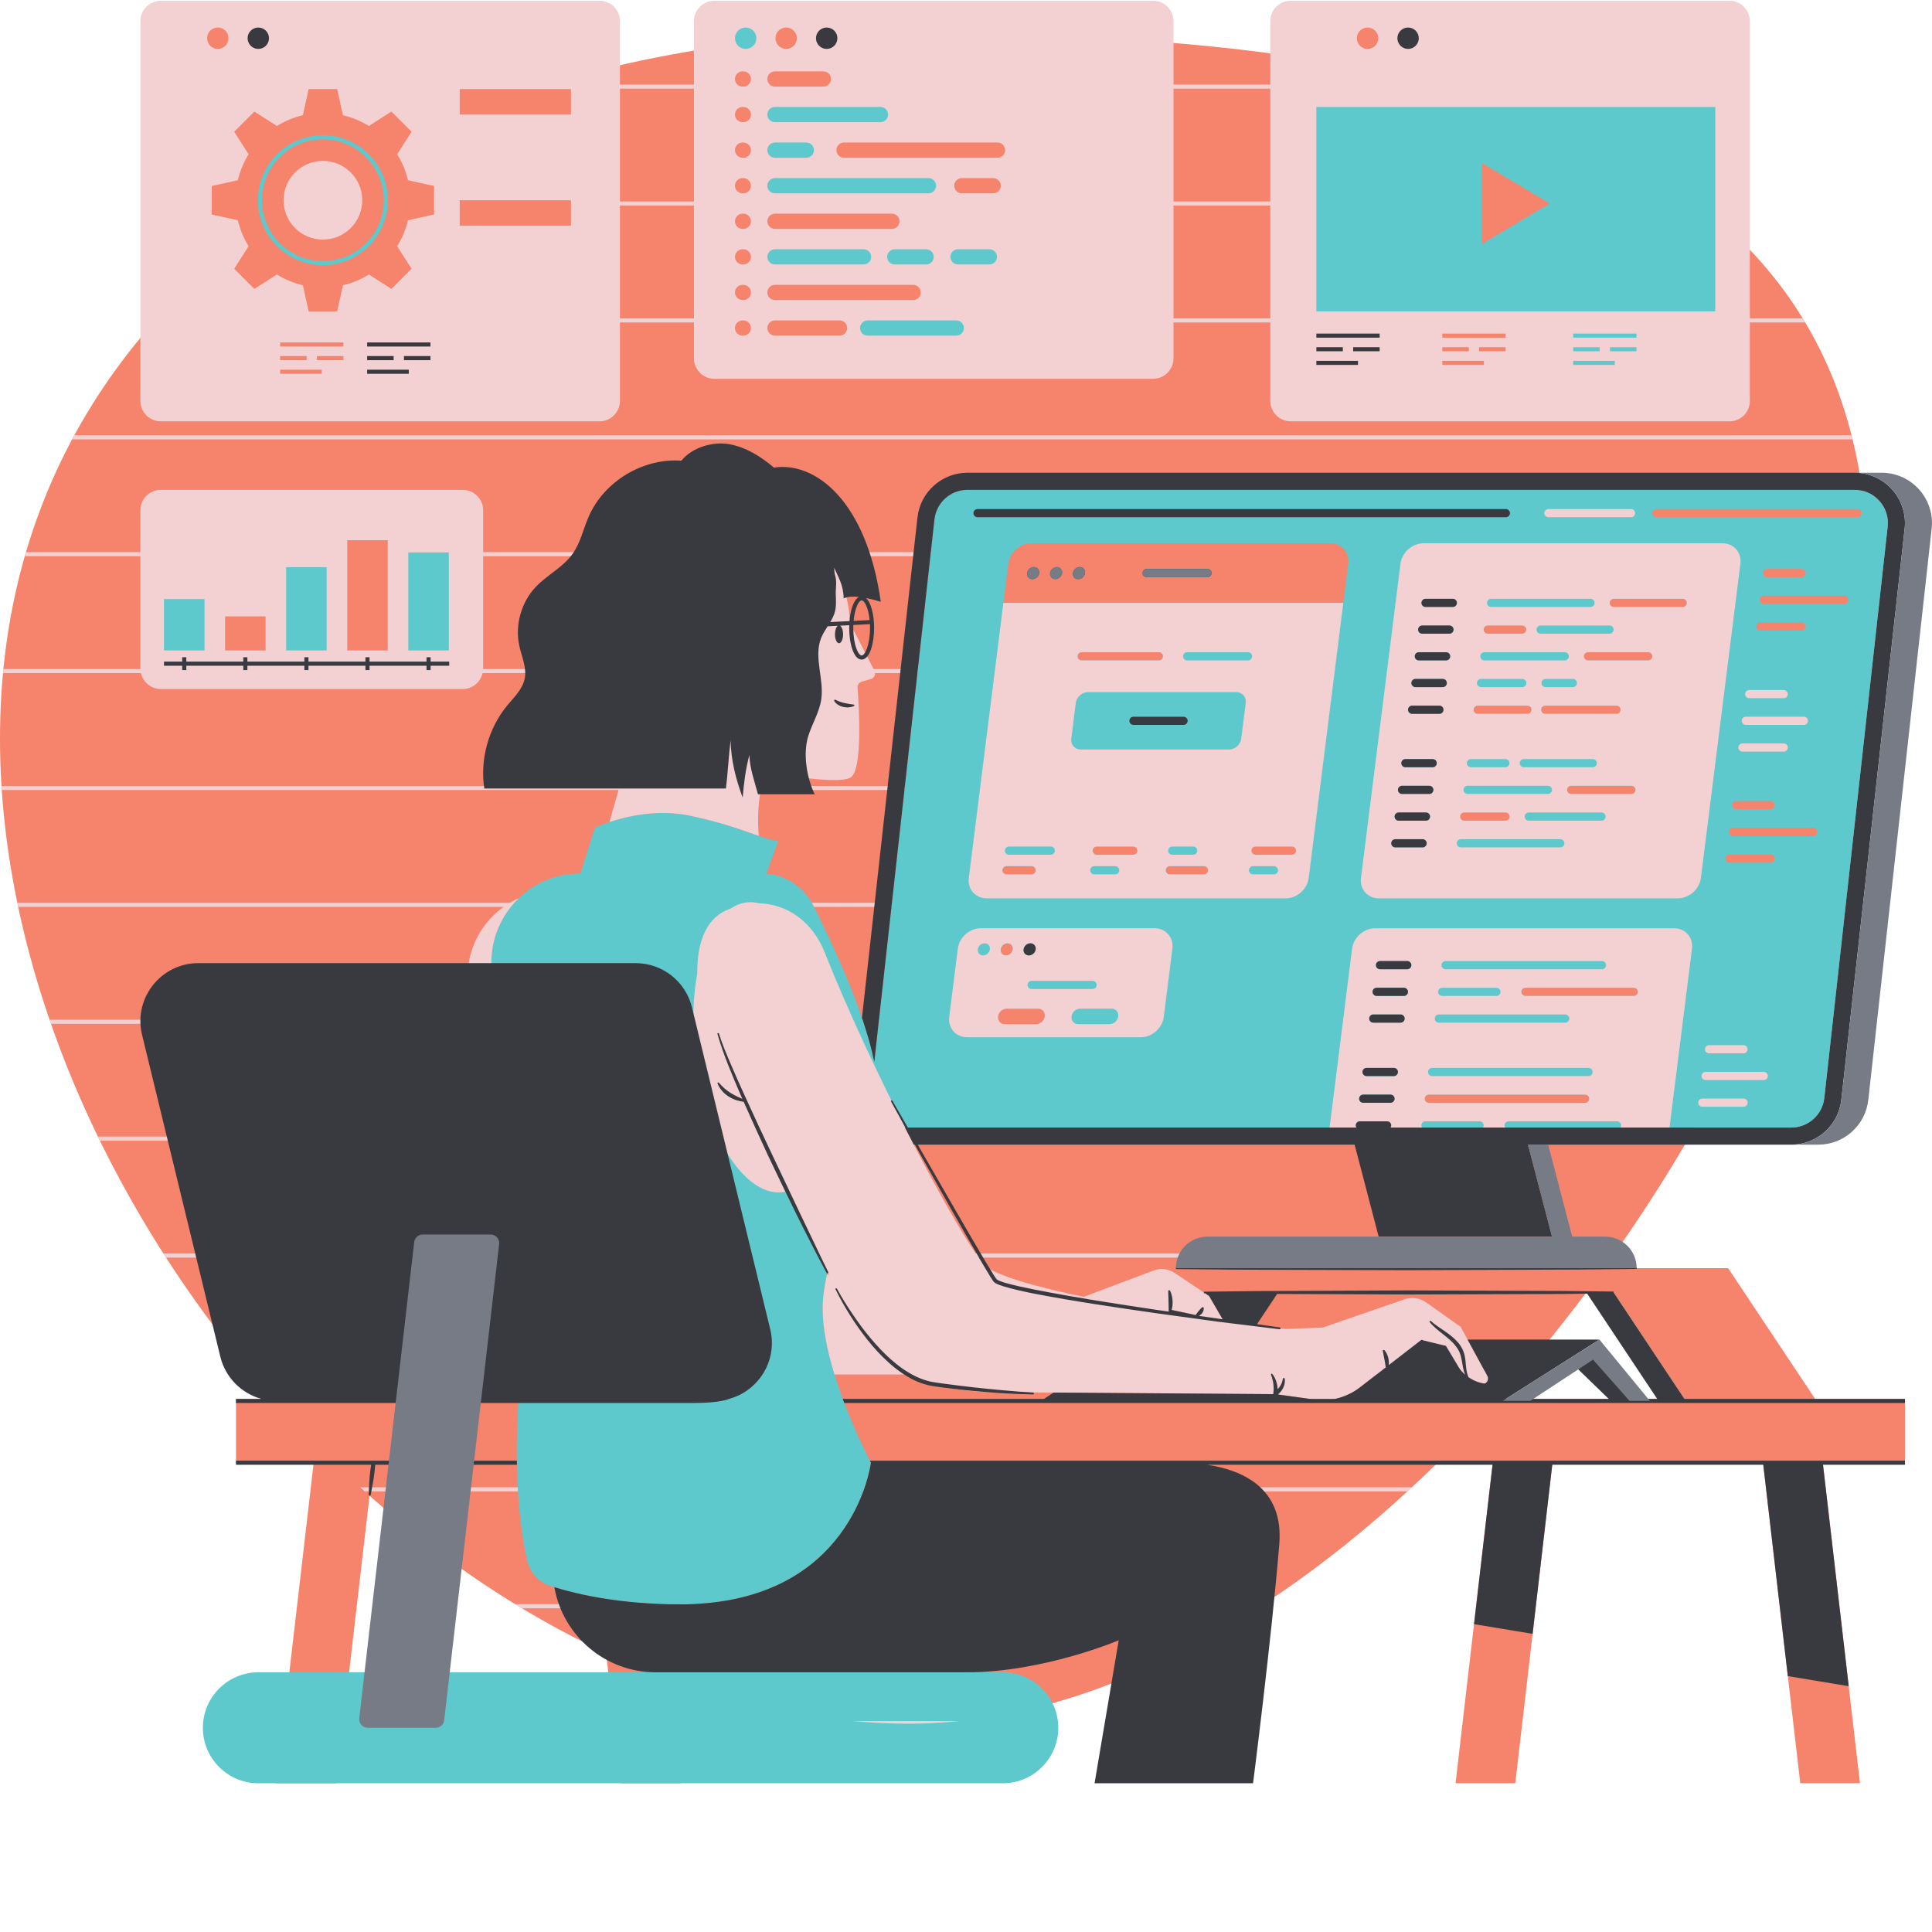
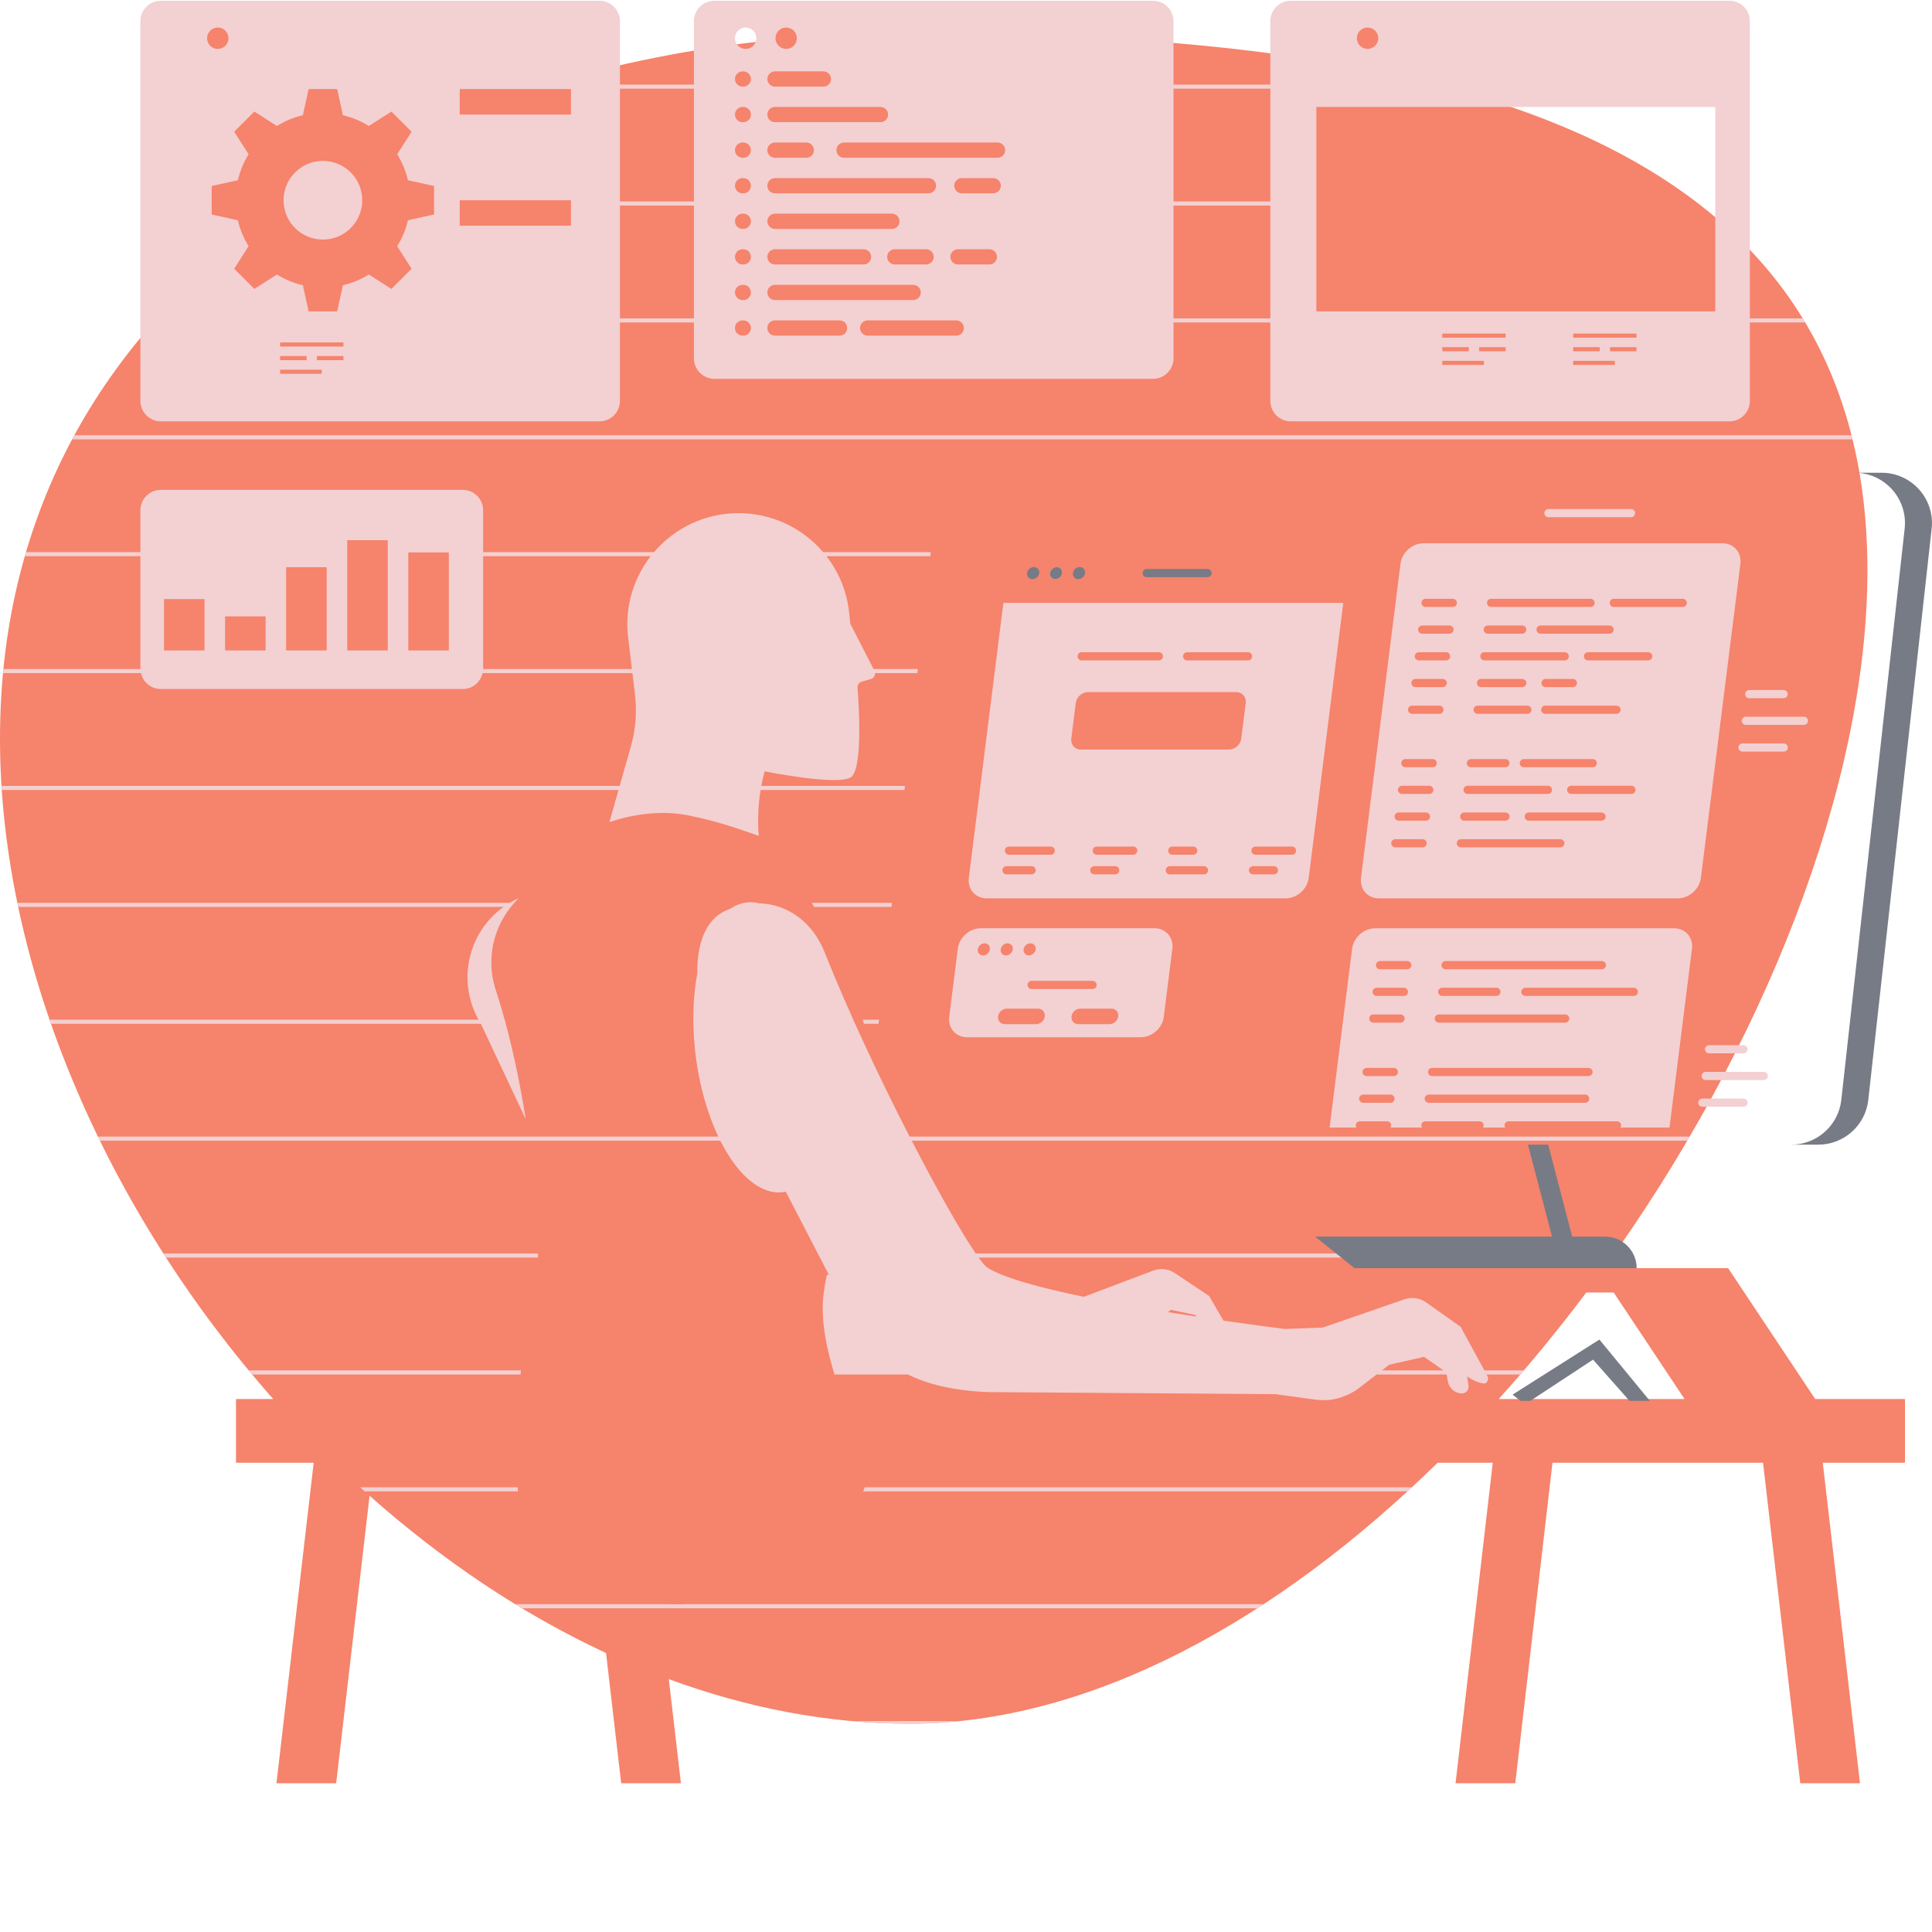
<svg xmlns="http://www.w3.org/2000/svg" width="640" zoomAndPan="magnify" viewBox="0 0 480 480" height="640" preserveAspectRatio="xMidYMid meet" version="1.0">
  <defs>
    <clipPath id="d326144429">
      <path d="M 0 5.266 L 473.496 5.266 L 473.496 443.051 L 0 443.051 Z M 0 5.266 " clip-rule="nonzero" />
    </clipPath>
    <clipPath id="fe629288b9">
      <path d="M 39.629 5.266 L 469.434 5.266 L 469.434 443.051 L 39.629 443.051 Z M 39.629 5.266 " clip-rule="nonzero" />
    </clipPath>
    <clipPath id="0aa0701b9b">
      <path d="M 34.547 6.281 L 473.496 6.281 L 473.496 443.051 L 34.547 443.051 Z M 34.547 6.281 " clip-rule="nonzero" />
    </clipPath>
    <clipPath id="7e521b8128">
-       <path d="M 89 117 L 479.992 117 L 479.992 429.855 L 89 429.855 Z M 89 117 " clip-rule="nonzero" />
+       <path d="M 89 117 L 479.992 117 L 479.992 429.855 Z M 89 117 " clip-rule="nonzero" />
    </clipPath>
  </defs>
  <g clip-path="url(#d326144429)">
    <path fill="#f6836b" d="M 418.523 347.586 L 400.91 321.109 L 394.109 321.109 C 387.219 330.305 379.941 339.168 372.352 347.586 Z M 71.461 49.75 C 71.461 50.156 71.496 50.555 71.551 50.945 C 75.926 47.973 80.457 45.156 85.125 42.492 C 83.723 41.543 82.039 40.988 80.219 40.988 C 75.391 40.988 71.461 44.918 71.461 49.75 Z M 473.285 363.414 L 452.863 363.414 L 462.109 443.051 L 447.273 443.051 L 438.02 363.414 L 385.711 363.414 L 376.465 443.051 L 361.625 443.051 L 370.875 363.414 L 357.184 363.414 C 317.617 402.145 271.309 428.25 225.914 428.25 C 205.621 428.25 185.523 424.297 166.164 417.18 L 169.172 443.051 L 154.332 443.051 L 150.57 410.691 C 129.641 400.969 109.812 387.598 91.82 371.613 L 83.523 443.051 L 68.684 443.051 L 77.934 363.414 L 58.633 363.414 L 58.633 347.586 L 67.879 347.586 C 26.797 301.129 0 240.762 0 183.504 C 0 130.102 23.301 88.734 59.766 59.629 C 59.137 58.328 58.629 56.977 58.258 55.574 L 51.586 54.105 L 51.586 45.395 L 58.258 43.926 C 58.777 41.965 59.551 40.094 60.57 38.344 L 56.891 32.59 L 63.059 26.426 L 68.812 30.105 C 70.562 29.086 72.434 28.312 74.395 27.797 L 75.859 21.121 L 84.582 21.121 L 86.047 27.797 C 88.008 28.312 89.879 29.086 91.629 30.105 L 97.387 26.426 L 103.551 32.59 L 103.102 33.293 C 106.414 31.777 109.785 30.328 113.203 28.945 L 113.203 21.121 L 135.473 21.121 C 153.398 15.711 172.309 11.996 191.699 9.996 C 191.68 9.828 191.648 9.668 191.648 9.492 C 191.648 7.469 193.301 5.824 195.324 5.824 C 197.293 5.824 198.887 7.379 198.98 9.32 C 207.891 8.605 216.879 8.242 225.914 8.242 C 341.93 8.242 463.957 25.77 463.957 141.754 C 463.957 195.281 437.957 260.43 398.555 315.07 L 429.348 315.07 L 450.98 347.586 L 473.285 347.586 Z M 54.109 13.168 C 56.137 13.168 57.781 11.52 57.781 9.492 C 57.781 7.469 56.137 5.824 54.109 5.824 C 52.082 5.824 50.434 7.469 50.434 9.492 C 50.434 11.52 52.082 13.168 54.109 13.168 Z M 336.09 9.492 C 336.09 7.469 337.742 5.824 339.766 5.824 C 341.793 5.824 343.441 7.469 343.441 9.492 C 343.441 11.52 341.793 13.168 339.766 13.168 C 337.742 13.168 336.09 11.52 336.09 9.492 " fill-opacity="1" fill-rule="nonzero" />
  </g>
  <g clip-path="url(#fe629288b9)">
-     <path fill="#5ec9cc" d="M 329.699 12.152 C 331.168 12.152 332.359 10.961 332.359 9.492 C 332.359 8.027 331.168 6.84 329.699 6.84 C 328.23 6.84 327.043 8.027 327.043 9.492 C 327.043 10.961 328.23 12.152 329.699 12.152 Z M 389.836 91.684 L 402.211 91.684 L 402.211 88.637 L 389.836 88.637 Z M 385.035 50.559 L 368.168 40.488 L 368.168 60.633 Z M 427.172 78.375 L 326.031 78.375 L 326.031 25.559 L 427.172 25.559 Z M 407.598 85.246 L 398.98 85.246 L 398.98 88.293 L 407.598 88.293 Z M 389.836 85.246 L 389.836 88.293 L 398.453 88.293 L 398.453 85.246 Z M 407.598 81.863 L 389.836 81.863 L 389.836 84.91 L 407.598 84.91 Z M 123.184 91.852 L 112.844 91.852 L 112.844 92.867 L 123.184 92.867 Z M 128.57 89.48 L 128.57 88.465 L 121.988 88.465 L 121.988 89.48 Z M 119.426 88.465 L 112.844 88.465 L 112.844 89.48 L 119.426 89.48 Z M 128.57 85.078 L 112.844 85.078 L 112.844 86.094 L 128.57 86.094 Z M 58.309 91.852 L 47.969 91.852 L 47.969 92.867 L 58.309 92.867 Z M 63.695 89.48 L 63.695 88.465 L 57.117 88.465 L 57.117 89.48 Z M 54.551 88.465 L 47.969 88.465 L 47.969 89.48 L 54.551 89.48 Z M 63.695 85.078 L 47.969 85.078 L 47.969 86.094 L 63.695 86.094 Z M 132.305 60.312 L 114.219 60.312 L 114.219 66.641 L 132.305 66.641 Z M 132.305 32.703 L 114.219 32.703 L 114.219 39.027 L 132.305 39.027 Z M 44.047 12.152 C 45.508 12.152 46.699 10.961 46.699 9.492 C 46.699 8.027 45.508 6.84 44.047 6.84 C 42.578 6.84 41.387 8.027 41.387 9.492 C 41.387 10.961 42.578 12.152 44.047 12.152 Z M 65.09 49.75 C 65.09 58.09 71.875 64.875 80.219 64.875 C 88.566 64.875 95.355 58.09 95.355 49.75 C 95.355 41.41 88.566 34.621 80.219 34.621 C 71.875 34.621 65.09 41.41 65.09 49.75 Z M 64.074 49.75 C 64.074 40.848 71.316 33.605 80.219 33.605 C 89.125 33.605 96.371 40.848 96.371 49.75 C 96.371 58.648 89.125 65.891 80.219 65.891 C 71.316 65.891 64.074 58.648 64.074 49.75 Z M 256.875 140.879 C 256.047 140.879 255.289 141.555 255.184 142.383 C 255.078 143.211 255.668 143.883 256.5 143.883 C 257.328 143.883 258.086 143.211 258.191 142.383 C 258.293 141.555 257.707 140.879 256.875 140.879 Z M 300.008 141.363 L 284.879 141.363 C 284.316 141.363 283.863 141.82 283.863 142.379 C 283.863 142.941 284.316 143.395 284.879 143.395 L 300.008 143.395 C 300.566 143.395 301.023 142.941 301.023 142.379 C 301.023 141.82 300.566 141.363 300.008 141.363 Z M 185.258 13.168 C 187.281 13.168 188.934 11.52 188.934 9.492 C 188.934 7.469 187.281 5.824 185.258 5.824 C 183.234 5.824 181.586 7.469 181.586 9.492 C 181.586 11.52 183.234 13.168 185.258 13.168 Z M 212.66 81.492 C 212.66 83.098 213.965 84.402 215.57 84.402 L 237.574 84.402 C 239.176 84.402 240.484 83.098 240.484 81.492 C 240.484 79.891 239.176 78.59 237.574 78.59 L 215.57 78.59 C 213.965 78.59 212.66 79.891 212.66 81.492 Z M 192.535 66.727 L 214.547 66.727 C 216.148 66.727 217.453 65.422 217.453 63.816 C 217.453 62.215 216.148 60.91 214.547 60.91 L 192.535 60.91 C 190.934 60.91 189.629 62.215 189.629 63.816 C 189.629 65.422 190.934 66.727 192.535 66.727 Z M 192.535 49.047 L 230.668 49.047 C 232.27 49.047 233.574 47.742 233.574 46.141 C 233.574 44.535 232.27 43.234 230.668 43.234 L 192.535 43.234 C 190.934 43.234 189.629 44.535 189.629 46.141 C 189.629 47.742 190.934 49.047 192.535 49.047 Z M 238.02 66.727 L 245.801 66.727 C 247.406 66.727 248.707 65.422 248.707 63.816 C 248.707 62.215 247.406 60.91 245.801 60.91 L 238.02 60.91 C 236.414 60.91 235.109 62.215 235.109 63.816 C 235.109 65.422 236.414 66.727 238.02 66.727 Z M 230.086 66.727 C 231.688 66.727 232.992 65.422 232.992 63.816 C 232.992 62.215 231.688 60.91 230.086 60.91 L 222.305 60.91 C 220.703 60.91 219.395 62.215 219.395 63.816 C 219.395 65.422 220.703 66.727 222.305 66.727 Z M 192.535 40.211 L 200.32 40.211 C 201.922 40.211 203.23 38.906 203.23 37.305 C 203.23 35.699 201.922 34.395 200.32 34.395 L 192.535 34.395 C 190.934 34.395 189.629 35.699 189.629 37.305 C 189.629 38.906 190.934 40.211 192.535 40.211 Z M 192.535 31.371 L 218.746 31.371 C 220.348 31.371 221.652 30.07 221.652 28.469 C 221.652 26.863 220.348 25.559 218.746 25.559 L 192.535 25.559 C 190.934 25.559 189.629 26.863 189.629 28.469 C 189.629 30.07 190.934 31.371 192.535 31.371 Z M 249.137 415.48 L 64.195 415.48 C 56.578 415.48 50.402 421.652 50.402 429.266 C 50.402 436.879 56.578 443.051 64.195 443.051 L 249.137 443.051 C 256.754 443.051 262.926 436.879 262.926 429.266 C 262.926 421.652 256.754 415.48 249.137 415.48 Z M 462.504 127.488 C 462.504 126.93 462.047 126.473 461.488 126.473 L 411.527 126.473 C 410.965 126.473 410.512 126.93 410.512 127.488 C 410.512 128.051 410.965 128.504 411.527 128.504 L 461.488 128.504 C 462.047 128.504 462.504 128.051 462.504 127.488 Z M 439.031 143.395 L 447.594 143.395 C 448.156 143.395 448.609 142.941 448.609 142.379 C 448.609 141.82 448.156 141.363 447.594 141.363 L 439.031 141.363 C 438.469 141.363 438.012 141.82 438.012 142.379 C 438.012 142.941 438.469 143.395 439.031 143.395 Z M 459.172 149.016 C 459.172 148.457 458.715 148 458.156 148 L 438.195 148 C 437.637 148 437.18 148.457 437.18 149.016 C 437.18 149.578 437.637 150.035 438.195 150.035 L 458.156 150.035 C 458.715 150.035 459.172 149.578 459.172 149.016 Z M 437.363 156.672 L 447.609 156.672 C 448.176 156.672 448.625 156.215 448.625 155.656 C 448.625 155.094 448.176 154.641 447.609 154.641 L 437.363 154.641 C 436.805 154.641 436.348 155.094 436.348 155.656 C 436.348 156.215 436.805 156.672 437.363 156.672 Z M 431.355 199.016 C 430.793 199.016 430.34 199.469 430.34 200.031 C 430.34 200.59 430.793 201.047 431.355 201.047 L 439.918 201.047 C 440.477 201.047 440.934 200.59 440.934 200.031 C 440.934 199.469 440.477 199.016 439.918 199.016 Z M 451.496 206.668 C 451.496 206.105 451.039 205.652 450.48 205.652 L 430.52 205.652 C 429.961 205.652 429.504 206.105 429.504 206.668 C 429.504 207.23 429.961 207.684 430.52 207.684 L 450.48 207.684 C 451.039 207.684 451.496 207.23 451.496 206.668 Z M 440.949 213.305 C 440.949 212.742 440.496 212.289 439.934 212.289 L 429.688 212.289 C 429.125 212.289 428.672 212.742 428.672 213.305 C 428.672 213.863 429.125 214.32 429.688 214.32 L 439.934 214.32 C 440.496 214.32 440.949 213.863 440.949 213.305 Z M 419.082 149.785 C 419.082 149.223 418.629 148.77 418.066 148.77 L 400.945 148.77 C 400.383 148.77 399.93 149.223 399.93 149.785 C 399.93 150.348 400.383 150.801 400.945 150.801 L 418.066 150.801 C 418.629 150.801 419.082 150.348 419.082 149.785 Z M 410.508 163.059 C 410.508 162.496 410.055 162.043 409.492 162.043 L 394.531 162.043 C 393.973 162.043 393.516 162.496 393.516 163.059 C 393.516 163.621 393.973 164.074 394.531 164.074 L 409.492 164.074 C 410.055 164.074 410.508 163.621 410.508 163.059 Z M 406.93 246.426 C 406.93 245.863 406.48 245.406 405.914 245.406 L 378.98 245.406 C 378.422 245.406 377.965 245.863 377.965 246.426 C 377.965 246.984 378.422 247.441 378.98 247.441 L 405.914 247.441 C 406.48 247.441 406.93 246.984 406.93 246.426 Z M 330.52 134.98 L 256.23 134.98 C 253.422 134.98 250.863 137.254 250.508 140.059 L 249.285 149.785 L 333.738 149.785 L 334.961 140.059 C 335.312 137.254 333.324 134.98 330.52 134.98 Z M 322.004 211.34 C 322.004 210.777 321.547 210.324 320.988 210.324 L 311.922 210.324 C 311.363 210.324 310.906 210.777 310.906 211.34 C 310.906 211.898 311.363 212.355 311.922 212.355 L 320.988 212.355 C 321.547 212.355 322.004 211.898 322.004 211.34 Z M 300.141 216.219 C 300.141 215.652 299.684 215.199 299.121 215.199 L 290.633 215.199 C 290.074 215.199 289.617 215.652 289.617 216.219 C 289.617 216.777 290.074 217.234 290.633 217.234 L 299.121 217.234 C 299.684 217.234 300.141 216.777 300.141 216.219 Z M 282.566 211.34 C 282.566 210.777 282.109 210.324 281.551 210.324 L 272.484 210.324 C 271.922 210.324 271.469 210.777 271.469 211.34 C 271.469 211.898 271.922 212.355 272.484 212.355 L 281.551 212.355 C 282.109 212.355 282.566 211.898 282.566 211.34 Z M 257.879 250.594 L 250.141 250.594 C 249.074 250.594 248.102 251.461 247.965 252.527 C 247.836 253.59 248.59 254.453 249.656 254.453 L 257.395 254.453 C 258.461 254.453 259.438 253.59 259.57 252.527 C 259.703 251.461 258.949 250.594 257.879 250.594 Z M 249.934 237.371 C 250.762 237.371 251.516 236.695 251.625 235.867 C 251.727 235.035 251.141 234.363 250.312 234.363 C 249.48 234.363 248.723 235.035 248.621 235.867 C 248.512 236.695 249.105 237.371 249.934 237.371 Z M 249.043 216.219 C 249.043 216.777 249.496 217.234 250.062 217.234 L 256.297 217.234 C 256.855 217.234 257.312 216.777 257.312 216.219 C 257.312 215.652 256.855 215.199 256.297 215.199 L 250.062 215.199 C 249.496 215.199 249.043 215.652 249.043 216.219 Z M 288.938 163.059 C 288.938 162.496 288.484 162.043 287.922 162.043 L 268.73 162.043 C 268.172 162.043 267.715 162.496 267.715 163.059 C 267.715 163.621 268.172 164.074 268.73 164.074 L 287.922 164.074 C 288.484 164.074 288.938 163.621 288.938 163.059 Z M 353.957 272.969 C 353.957 273.531 354.41 273.984 354.973 273.984 L 393.824 273.984 C 394.391 273.984 394.84 273.531 394.84 272.969 C 394.84 272.41 394.391 271.953 393.824 271.953 L 354.973 271.953 C 354.41 271.953 353.957 272.41 353.957 272.969 Z M 362.766 202.879 C 362.766 203.438 363.223 203.895 363.785 203.895 L 374.031 203.895 C 374.59 203.895 375.047 203.438 375.047 202.879 C 375.047 202.312 374.59 201.859 374.031 201.859 L 363.785 201.859 C 363.223 201.859 362.766 202.312 362.766 202.879 Z M 366.105 176.332 C 366.105 176.891 366.562 177.348 367.121 177.348 L 379.469 177.348 C 380.031 177.348 380.484 176.891 380.484 176.332 C 380.484 175.77 380.031 175.316 379.469 175.316 L 367.121 175.316 C 366.562 175.316 366.105 175.77 366.105 176.332 Z M 368.605 156.422 C 368.605 156.98 369.062 157.438 369.621 157.438 L 378.184 157.438 C 378.746 157.438 379.199 156.98 379.199 156.422 C 379.199 155.863 378.746 155.406 378.184 155.406 L 369.621 155.406 C 369.062 155.406 368.605 155.863 368.605 156.422 Z M 402.629 176.332 C 402.629 175.77 402.172 175.316 401.613 175.316 L 383.91 175.316 C 383.352 175.316 382.895 175.77 382.895 176.332 C 382.895 176.891 383.352 177.348 383.91 177.348 L 401.613 177.348 C 402.172 177.348 402.629 176.891 402.629 176.332 Z M 405.32 197.254 C 405.883 197.254 406.336 196.801 406.336 196.238 C 406.336 195.68 405.883 195.223 405.32 195.223 L 390.359 195.223 C 389.801 195.223 389.344 195.68 389.344 196.238 C 389.344 196.801 389.801 197.254 390.359 197.254 Z M 468.984 130.875 L 453.246 272.785 C 452.781 276.977 449.246 280.137 445.027 280.137 L 224.645 280.137 C 222.258 280.137 220.07 279.164 218.484 277.391 C 218.164 277.035 217.895 276.66 217.648 276.27 C 215.359 292.527 204.391 310.871 204.391 325.172 C 204.391 340.883 216.371 363.414 216.371 363.414 C 216.371 363.414 212.121 398.59 168.969 398.59 C 153.371 398.59 142.359 395.855 136.695 394.008 C 133.754 393.047 131.586 390.574 130.926 387.555 C 125.906 364.793 129.309 332.473 132.844 321.109 C 135.238 313.43 132.426 274.082 123.195 246.035 C 118.484 231.727 129.145 217.004 144.215 217.004 L 147.781 205.652 C 147.781 205.652 159.129 200.168 171.121 202.602 C 183.109 205.043 188.836 208.336 193.309 208.965 L 190.41 217.066 C 195.355 217.5 199.777 220.441 202.039 224.93 C 206.918 234.621 214.676 251.266 217.219 263.77 L 232.16 129.055 C 232.625 124.863 236.156 121.699 240.379 121.699 L 460.766 121.699 C 463.145 121.699 465.336 122.68 466.926 124.453 C 468.516 126.227 469.246 128.508 468.984 130.875 Z M 262.562 140.879 C 261.738 140.879 260.98 141.555 260.871 142.383 C 260.77 143.211 261.355 143.883 262.188 143.883 C 263.016 143.883 263.773 143.211 263.879 142.383 C 263.984 141.555 263.398 140.879 262.562 140.879 Z M 268.254 140.879 C 267.426 140.879 266.668 141.555 266.562 142.383 C 266.461 143.211 267.047 143.883 267.879 143.883 C 268.707 143.883 269.465 143.211 269.57 142.383 C 269.672 141.555 269.086 140.879 268.254 140.879 Z M 112.523 136.242 L 100.426 136.242 L 100.426 162.617 L 112.523 162.617 Z M 70.078 162.617 L 82.176 162.617 L 82.176 139.895 L 70.078 139.895 Z M 51.828 162.617 L 39.73 162.617 L 39.73 147.82 L 51.828 147.82 L 51.828 162.617 " fill-opacity="1" fill-rule="nonzero" />
-   </g>
+     </g>
  <path fill="#f3d0d2" d="M 80.219 59.527 C 85.621 59.527 90 55.152 90 49.75 C 90 44.352 85.621 39.973 80.219 39.973 C 74.82 39.973 70.445 44.352 70.445 49.75 C 70.445 55.152 74.82 59.527 80.219 59.527 Z M 51.453 9.492 C 51.453 10.961 52.641 12.152 54.109 12.152 C 55.578 12.152 56.766 10.961 56.766 9.492 C 56.766 8.027 55.578 6.84 54.109 6.84 C 52.641 6.84 51.453 8.027 51.453 9.492 Z M 58.188 32.73 L 61.766 38.328 C 60.543 40.289 59.637 42.465 59.094 44.781 L 52.602 46.207 L 52.602 53.289 L 59.094 54.719 C 59.637 57.035 60.543 59.211 61.766 61.172 L 58.188 66.77 L 63.195 71.777 L 68.797 68.199 C 70.762 69.418 72.934 70.328 75.25 70.871 L 76.68 77.359 L 83.766 77.359 L 85.191 70.871 C 87.508 70.328 89.684 69.418 91.645 68.199 L 97.246 71.777 L 102.254 66.77 L 98.676 61.172 C 99.895 59.211 100.809 57.035 101.352 54.719 L 107.84 53.289 L 107.84 46.207 L 101.352 44.781 C 100.809 42.465 99.895 40.289 98.676 38.328 L 102.254 32.73 L 97.246 27.723 L 91.645 31.301 C 89.684 30.082 87.508 29.168 85.191 28.629 L 83.766 22.137 L 76.68 22.137 L 75.25 28.629 C 72.934 29.168 70.762 30.082 68.797 31.301 L 63.195 27.723 Z M 114.219 56.074 L 141.855 56.074 L 141.855 49.75 L 114.219 49.75 Z M 114.219 28.469 L 141.855 28.469 L 141.855 22.137 L 114.219 22.137 Z M 85.32 85.078 L 69.594 85.078 L 69.594 86.094 L 85.32 86.094 Z M 85.32 88.465 L 78.738 88.465 L 78.738 89.48 L 85.32 89.48 Z M 76.176 89.48 L 76.176 88.465 L 69.594 88.465 L 69.594 89.48 Z M 79.938 91.852 L 69.594 91.852 L 69.594 92.867 L 79.938 92.867 Z M 154.023 79.098 L 172.406 79.098 L 172.406 51.066 L 154.023 51.066 Z M 154.023 50.051 L 172.406 50.051 L 172.406 22.027 L 154.023 22.027 Z M 182.602 81.492 C 182.602 82.539 183.449 83.387 184.492 83.387 L 184.672 83.387 C 185.719 83.387 186.562 82.539 186.562 81.492 C 186.562 80.449 185.719 79.605 184.672 79.605 L 184.492 79.605 C 183.449 79.605 182.602 80.449 182.602 81.492 Z M 182.602 72.656 C 182.602 73.699 183.449 74.551 184.492 74.551 L 184.672 74.551 C 185.719 74.551 186.562 73.699 186.562 72.656 C 186.562 71.613 185.719 70.766 184.672 70.766 L 184.492 70.766 C 183.449 70.766 182.602 71.613 182.602 72.656 Z M 182.602 63.82 C 182.602 64.863 183.449 65.707 184.492 65.707 L 184.672 65.707 C 185.719 65.707 186.562 64.863 186.562 63.82 C 186.562 62.773 185.719 61.926 184.672 61.926 L 184.492 61.926 C 183.449 61.926 182.602 62.773 182.602 63.82 Z M 182.602 54.98 C 182.602 56.023 183.449 56.871 184.492 56.871 L 184.672 56.871 C 185.719 56.871 186.562 56.023 186.562 54.98 C 186.562 53.938 185.719 53.086 184.672 53.086 L 184.492 53.086 C 183.449 53.086 182.602 53.938 182.602 54.98 Z M 182.602 46.141 C 182.602 47.188 183.449 48.031 184.492 48.031 L 184.672 48.031 C 185.719 48.031 186.562 47.188 186.562 46.141 C 186.562 45.098 185.719 44.25 184.672 44.25 L 184.492 44.25 C 183.449 44.25 182.602 45.098 182.602 46.141 Z M 182.602 37.305 C 182.602 38.348 183.449 39.195 184.492 39.195 L 184.672 39.195 C 185.719 39.195 186.562 38.348 186.562 37.305 C 186.562 36.258 185.719 35.41 184.672 35.41 L 184.492 35.41 C 183.449 35.41 182.602 36.258 182.602 37.305 Z M 182.602 28.469 C 182.602 29.512 183.449 30.355 184.492 30.355 L 184.672 30.355 C 185.719 30.355 186.562 29.512 186.562 28.469 C 186.562 27.418 185.719 26.574 184.672 26.574 L 184.492 26.574 C 183.449 26.574 182.602 27.418 182.602 28.469 Z M 182.602 19.625 C 182.602 20.672 183.449 21.52 184.492 21.52 L 184.672 21.52 C 185.719 21.52 186.562 20.672 186.562 19.625 C 186.562 18.582 185.719 17.734 184.672 17.734 L 184.492 17.734 C 183.449 17.734 182.602 18.582 182.602 19.625 Z M 182.602 9.492 C 182.602 10.961 183.789 12.152 185.258 12.152 C 186.727 12.152 187.918 10.961 187.918 9.492 C 187.918 8.027 186.727 6.84 185.258 6.84 C 183.789 6.84 182.602 8.027 182.602 9.492 Z M 190.645 81.492 C 190.645 82.539 191.492 83.387 192.535 83.387 L 208.582 83.387 C 209.629 83.387 210.477 82.539 210.477 81.492 C 210.477 80.449 209.629 79.605 208.582 79.605 L 192.535 79.605 C 191.492 79.605 190.645 80.449 190.645 81.492 Z M 190.645 72.656 C 190.645 73.699 191.492 74.551 192.535 74.551 L 226.875 74.551 C 227.918 74.551 228.766 73.699 228.766 72.656 C 228.766 71.613 227.918 70.766 226.875 70.766 L 192.535 70.766 C 191.492 70.766 190.645 71.613 190.645 72.656 Z M 190.645 63.82 C 190.645 64.863 191.492 65.707 192.535 65.707 L 214.547 65.707 C 215.59 65.707 216.438 64.863 216.438 63.82 C 216.438 62.773 215.59 61.926 214.547 61.926 L 192.535 61.926 C 191.492 61.926 190.645 62.773 190.645 63.82 Z M 190.645 54.98 C 190.645 56.023 191.492 56.871 192.535 56.871 L 221.59 56.871 C 222.633 56.871 223.48 56.023 223.48 54.98 C 223.48 53.938 222.633 53.086 221.59 53.086 L 192.535 53.086 C 191.492 53.086 190.645 53.938 190.645 54.98 Z M 190.645 46.141 C 190.645 47.188 191.492 48.031 192.535 48.031 L 230.668 48.031 C 231.711 48.031 232.559 47.188 232.559 46.141 C 232.559 45.098 231.711 44.25 230.668 44.25 L 192.535 44.25 C 191.492 44.25 190.645 45.098 190.645 46.141 Z M 190.645 37.305 C 190.645 38.348 191.492 39.195 192.535 39.195 L 200.32 39.195 C 201.363 39.195 202.215 38.348 202.215 37.305 C 202.215 36.258 201.363 35.41 200.32 35.41 L 192.535 35.41 C 191.492 35.41 190.645 36.258 190.645 37.305 Z M 190.645 28.469 C 190.645 29.512 191.492 30.355 192.535 30.355 L 218.746 30.355 C 219.789 30.355 220.637 29.512 220.637 28.469 C 220.637 27.418 219.789 26.574 218.746 26.574 L 192.535 26.574 C 191.492 26.574 190.645 27.418 190.645 28.469 Z M 190.645 19.625 C 190.645 20.672 191.492 21.52 192.535 21.52 L 204.57 21.52 C 205.613 21.52 206.461 20.672 206.461 19.625 C 206.461 18.582 205.613 17.734 204.57 17.734 L 192.535 17.734 C 191.492 17.734 190.645 18.582 190.645 19.625 Z M 192.664 9.492 C 192.664 10.961 193.855 12.152 195.324 12.152 C 196.793 12.152 197.98 10.961 197.98 9.492 C 197.98 8.027 196.793 6.84 195.324 6.84 C 193.855 6.84 192.664 8.027 192.664 9.492 Z M 247.832 35.41 L 209.699 35.41 C 208.656 35.41 207.809 36.258 207.809 37.305 C 207.809 38.348 208.656 39.195 209.699 39.195 L 247.832 39.195 C 248.875 39.195 249.723 38.348 249.723 37.305 C 249.723 36.258 248.875 35.41 247.832 35.41 Z M 248.641 46.141 C 248.641 45.098 247.793 44.25 246.75 44.25 L 238.969 44.25 C 237.922 44.25 237.074 45.098 237.074 46.141 C 237.074 47.188 237.922 48.031 238.969 48.031 L 246.75 48.031 C 247.793 48.031 248.641 47.188 248.641 46.141 Z M 247.691 63.82 C 247.691 62.773 246.848 61.926 245.801 61.926 L 238.02 61.926 C 236.977 61.926 236.125 62.773 236.125 63.82 C 236.125 64.863 236.977 65.707 238.02 65.707 L 245.801 65.707 C 246.848 65.707 247.691 64.863 247.691 63.82 Z M 231.977 63.82 C 231.977 62.773 231.133 61.926 230.086 61.926 L 222.301 61.926 C 221.258 61.926 220.41 62.773 220.41 63.82 C 220.41 64.863 221.258 65.707 222.301 65.707 L 230.086 65.707 C 231.133 65.707 231.977 64.863 231.977 63.82 Z M 239.469 81.492 C 239.469 80.449 238.621 79.605 237.574 79.605 L 215.57 79.605 C 214.523 79.605 213.676 80.449 213.676 81.492 C 213.676 82.539 214.523 83.387 215.57 83.387 L 237.574 83.387 C 238.621 83.387 239.469 82.539 239.469 81.492 Z M 291.551 79.098 L 315.605 79.098 L 315.605 51.066 L 291.551 51.066 Z M 291.551 50.051 L 315.605 50.051 L 315.605 22.027 L 291.551 22.027 Z M 327.043 77.359 L 426.156 77.359 L 426.156 26.574 L 327.043 26.574 Z M 337.105 9.492 C 337.105 10.961 338.297 12.152 339.766 12.152 C 341.234 12.152 342.426 10.961 342.426 9.492 C 342.426 8.027 341.234 6.84 339.766 6.84 C 338.297 6.84 337.105 8.027 337.105 9.492 Z M 406.582 82.879 L 390.852 82.879 L 390.852 83.895 L 406.582 83.895 Z M 406.582 86.262 L 399.996 86.262 L 399.996 87.277 L 406.582 87.277 Z M 397.438 87.277 L 397.438 86.262 L 390.852 86.262 L 390.852 87.277 Z M 401.195 89.652 L 390.852 89.652 L 390.852 90.668 L 401.195 90.668 Z M 374.066 82.879 L 358.336 82.879 L 358.336 83.895 L 374.066 83.895 Z M 374.066 86.262 L 367.484 86.262 L 367.484 87.277 L 374.066 87.277 Z M 364.922 87.277 L 364.922 86.262 L 358.336 86.262 L 358.336 87.277 Z M 368.68 89.652 L 358.336 89.652 L 358.336 90.668 L 368.68 90.668 Z M 34.879 99.605 L 34.879 5.266 C 34.879 2.461 37.156 0.188 39.961 0.188 L 148.945 0.188 C 151.75 0.188 154.023 2.461 154.023 5.266 L 154.023 21.012 L 172.406 21.012 L 172.406 5.266 C 172.406 2.461 174.68 0.188 177.484 0.188 L 286.469 0.188 C 289.277 0.188 291.551 2.461 291.551 5.266 L 291.551 21.012 L 315.605 21.012 L 315.605 5.266 C 315.605 2.461 317.879 0.188 320.688 0.188 L 429.668 0.188 C 432.477 0.188 434.746 2.461 434.746 5.266 L 434.746 79.098 L 447.875 79.098 C 448.082 79.43 448.273 79.773 448.473 80.113 L 434.746 80.113 L 434.746 99.605 C 434.746 102.41 432.477 104.684 429.668 104.684 L 320.688 104.684 C 317.879 104.684 315.605 102.41 315.605 99.605 L 315.605 80.113 L 291.551 80.113 L 291.551 89.039 C 291.551 91.844 289.277 94.117 286.469 94.117 L 177.484 94.117 C 174.68 94.117 172.406 91.844 172.406 89.039 L 172.406 80.113 L 154.023 80.113 L 154.023 99.605 C 154.023 102.41 151.75 104.684 148.945 104.684 L 39.961 104.684 C 37.156 104.684 34.879 102.41 34.879 99.605 Z M 384.699 126.473 C 384.141 126.473 383.684 126.93 383.684 127.488 C 383.684 128.051 384.141 128.504 384.699 128.504 L 405.227 128.504 C 405.789 128.504 406.242 128.051 406.242 127.488 C 406.242 126.93 405.789 126.473 405.227 126.473 Z M 406.93 246.426 C 406.93 245.863 406.48 245.406 405.914 245.406 L 378.98 245.406 C 378.422 245.406 377.965 245.863 377.965 246.426 C 377.965 246.984 378.422 247.441 378.98 247.441 L 405.914 247.441 C 406.48 247.441 406.93 246.984 406.93 246.426 Z M 395.676 266.336 C 395.676 265.77 395.223 265.32 394.66 265.32 L 355.805 265.32 C 355.246 265.32 354.789 265.77 354.789 266.336 C 354.789 266.895 355.246 267.352 355.805 267.352 L 394.66 267.352 C 395.223 267.352 395.676 266.895 395.676 266.336 Z M 394.84 272.969 C 394.84 272.41 394.391 271.953 393.824 271.953 L 354.973 271.953 C 354.41 271.953 353.957 272.41 353.957 272.969 C 353.957 273.531 354.41 273.984 354.973 273.984 L 393.824 273.984 C 394.391 273.984 394.84 273.531 394.84 272.969 Z M 356.457 253.059 C 356.457 253.621 356.914 254.074 357.473 254.074 L 388.871 254.074 C 389.43 254.074 389.887 253.621 389.887 253.059 C 389.887 252.5 389.43 252.043 388.871 252.043 L 357.473 252.043 C 356.914 252.043 356.457 252.5 356.457 253.059 Z M 357.293 246.426 C 357.293 246.984 357.746 247.441 358.309 247.441 L 371.777 247.441 C 372.336 247.441 372.793 246.984 372.793 246.426 C 372.793 245.863 372.336 245.406 371.777 245.406 L 358.309 245.406 C 357.746 245.406 357.293 245.863 357.293 246.426 Z M 358.129 239.789 C 358.129 240.348 358.578 240.805 359.145 240.805 L 397.996 240.805 C 398.559 240.805 399.012 240.348 399.012 239.789 C 399.012 239.227 398.559 238.773 397.996 238.773 L 359.145 238.773 C 358.578 238.773 358.129 239.227 358.129 239.789 Z M 350.648 239.789 C 350.648 239.227 350.191 238.773 349.633 238.773 L 342.859 238.773 C 342.297 238.773 341.844 239.227 341.844 239.789 C 341.844 240.348 342.297 240.805 342.859 240.805 L 349.633 240.805 C 350.191 240.805 350.648 240.348 350.648 239.789 Z M 349.812 246.426 C 349.812 245.863 349.359 245.406 348.797 245.406 L 342.023 245.406 C 341.461 245.406 341.008 245.863 341.008 246.426 C 341.008 246.984 341.461 247.441 342.023 247.441 L 348.797 247.441 C 349.359 247.441 349.812 246.984 349.812 246.426 Z M 348.98 253.059 C 348.98 252.5 348.527 252.043 347.961 252.043 L 341.188 252.043 C 340.629 252.043 340.172 252.5 340.172 253.059 C 340.172 253.621 340.629 254.074 341.188 254.074 L 347.961 254.074 C 348.527 254.074 348.98 253.621 348.98 253.059 Z M 347.312 266.336 C 347.312 265.77 346.855 265.32 346.297 265.32 L 339.52 265.32 C 338.961 265.32 338.504 265.77 338.504 266.336 C 338.504 266.895 338.961 267.352 339.52 267.352 L 346.297 267.352 C 346.855 267.352 347.312 266.895 347.312 266.336 Z M 346.477 272.969 C 346.477 272.41 346.023 271.953 345.461 271.953 L 338.688 271.953 C 338.125 271.953 337.672 272.41 337.672 272.969 C 337.672 273.531 338.125 273.984 338.688 273.984 L 345.461 273.984 C 346.023 273.984 346.477 273.531 346.477 272.969 Z M 420.371 235.707 L 414.781 280.137 L 402.586 280.137 C 402.688 279.984 402.762 279.805 402.762 279.605 C 402.762 279.043 402.309 278.59 401.742 278.59 L 374.809 278.59 C 374.25 278.59 373.793 279.043 373.793 279.605 C 373.793 279.805 373.863 279.984 373.969 280.137 L 368.445 280.137 C 368.547 279.984 368.621 279.805 368.621 279.605 C 368.621 279.043 368.164 278.59 367.605 278.59 L 354.133 278.59 C 353.574 278.59 353.117 279.043 353.117 279.605 C 353.117 279.805 353.195 279.984 353.293 280.137 L 345.465 280.137 C 345.57 279.984 345.641 279.805 345.641 279.605 C 345.641 279.043 345.188 278.59 344.625 278.59 L 337.852 278.59 C 337.289 278.59 336.836 279.043 336.836 279.605 C 336.836 279.805 336.91 279.984 337.012 280.137 L 330.332 280.137 L 335.922 235.707 C 336.273 232.902 338.832 230.629 341.641 230.629 L 415.93 230.629 C 418.73 230.629 420.723 232.902 420.371 235.707 Z M 276.129 250.594 L 268.391 250.594 C 267.324 250.594 266.352 251.461 266.219 252.527 C 266.086 253.59 266.84 254.453 267.906 254.453 L 275.645 254.453 C 276.715 254.453 277.688 253.59 277.82 252.527 C 277.953 251.461 277.199 250.594 276.129 250.594 Z M 257.879 250.594 L 250.141 250.594 C 249.074 250.594 248.102 251.461 247.965 252.527 C 247.836 253.59 248.59 254.453 249.656 254.453 L 257.395 254.453 C 258.461 254.453 259.438 253.59 259.57 252.527 C 259.703 251.461 258.949 250.594 257.879 250.594 Z M 244.621 234.363 C 243.789 234.363 243.031 235.035 242.93 235.867 C 242.824 236.695 243.414 237.371 244.242 237.371 C 245.07 237.371 245.828 236.695 245.934 235.867 C 246.039 235.035 245.449 234.363 244.621 234.363 Z M 249.934 237.371 C 250.762 237.371 251.516 236.695 251.625 235.867 C 251.727 235.035 251.141 234.363 250.312 234.363 C 249.48 234.363 248.723 235.035 248.621 235.867 C 248.512 236.695 249.105 237.371 249.934 237.371 Z M 255.621 237.371 C 256.449 237.371 257.211 236.695 257.312 235.867 C 257.418 235.035 256.832 234.363 256 234.363 C 255.168 234.363 254.414 235.035 254.309 235.867 C 254.203 236.695 254.793 237.371 255.621 237.371 Z M 271.445 243.688 L 256.305 243.688 C 255.746 243.688 255.289 244.141 255.289 244.703 C 255.289 245.266 255.746 245.719 256.305 245.719 L 271.445 245.719 C 272.012 245.719 272.461 245.266 272.461 244.703 C 272.461 244.141 272.012 243.688 271.445 243.688 Z M 286.828 230.617 C 289.633 230.617 291.625 232.895 291.273 235.695 L 289.141 252.625 C 288.793 255.43 286.227 257.703 283.426 257.703 L 240.277 257.703 C 237.473 257.703 235.48 255.43 235.836 252.625 L 237.965 235.695 C 238.316 232.895 240.875 230.617 243.684 230.617 Z M 263.879 142.383 C 263.984 141.555 263.398 140.879 262.562 140.879 C 261.738 140.879 260.98 141.555 260.871 142.383 C 260.77 143.211 261.355 143.883 262.188 143.883 C 263.016 143.883 263.773 143.211 263.879 142.383 Z M 317.52 216.219 C 317.52 215.652 317.062 215.199 316.504 215.199 L 311.312 215.199 C 310.75 215.199 310.297 215.652 310.297 216.219 C 310.297 216.777 310.75 217.234 311.312 217.234 L 316.504 217.234 C 317.062 217.234 317.52 216.777 317.52 216.219 Z M 310.074 164.074 C 310.633 164.074 311.09 163.621 311.09 163.059 C 311.09 162.496 310.633 162.043 310.074 162.043 L 294.949 162.043 C 294.387 162.043 293.93 162.496 293.93 163.059 C 293.93 163.621 294.387 164.074 294.949 164.074 Z M 307.129 171.953 L 270.324 171.953 C 268.828 171.953 267.461 173.164 267.273 174.66 L 266.16 183.512 C 265.973 185 267.031 186.215 268.527 186.215 L 305.336 186.215 C 306.832 186.215 308.195 185 308.383 183.512 L 309.492 174.66 C 309.684 173.164 308.621 171.953 307.129 171.953 Z M 291.25 212.355 L 296.441 212.355 C 297 212.355 297.457 211.898 297.457 211.34 C 297.457 210.777 297 210.324 296.441 210.324 L 291.25 210.324 C 290.684 210.324 290.23 210.777 290.23 211.34 C 290.23 211.898 290.684 212.355 291.25 212.355 Z M 300.141 216.219 C 300.141 215.652 299.684 215.199 299.121 215.199 L 290.633 215.199 C 290.074 215.199 289.617 215.652 289.617 216.219 C 289.617 216.777 290.074 217.234 290.633 217.234 L 299.121 217.234 C 299.684 217.234 300.141 216.777 300.141 216.219 Z M 282.566 211.34 C 282.566 210.777 282.109 210.324 281.551 210.324 L 272.484 210.324 C 271.922 210.324 271.469 210.777 271.469 211.34 C 271.469 211.898 271.922 212.355 272.484 212.355 L 281.551 212.355 C 282.109 212.355 282.566 211.898 282.566 211.34 Z M 278.082 216.219 C 278.082 215.652 277.625 215.199 277.066 215.199 L 271.871 215.199 C 271.312 215.199 270.855 215.652 270.855 216.219 C 270.855 216.777 271.312 217.234 271.871 217.234 L 277.066 217.234 C 277.625 217.234 278.082 216.777 278.082 216.219 Z M 262.07 211.34 C 262.07 210.777 261.617 210.324 261.055 210.324 L 250.672 210.324 C 250.113 210.324 249.656 210.777 249.656 211.34 C 249.656 211.898 250.113 212.355 250.672 212.355 L 261.055 212.355 C 261.617 212.355 262.07 211.898 262.07 211.34 Z M 257.312 216.219 C 257.312 215.652 256.855 215.199 256.297 215.199 L 250.062 215.199 C 249.496 215.199 249.043 215.652 249.043 216.219 C 249.043 216.777 249.496 217.234 250.062 217.234 L 256.297 217.234 C 256.855 217.234 257.312 216.777 257.312 216.219 Z M 267.715 163.059 C 267.715 163.621 268.172 164.074 268.73 164.074 L 287.922 164.074 C 288.484 164.074 288.938 163.621 288.938 163.059 C 288.938 162.496 288.484 162.043 287.922 162.043 L 268.73 162.043 C 268.172 162.043 267.715 162.496 267.715 163.059 Z M 310.906 211.34 C 310.906 211.898 311.363 212.355 311.922 212.355 L 320.988 212.355 C 321.547 212.355 322.004 211.898 322.004 211.34 C 322.004 210.777 321.547 210.324 320.988 210.324 L 311.922 210.324 C 311.363 210.324 310.906 210.777 310.906 211.34 Z M 319.43 223.191 L 245.141 223.191 C 242.332 223.191 240.344 220.918 240.699 218.113 L 249.285 149.785 L 333.738 149.785 L 334.961 140.059 L 325.145 218.113 C 324.793 220.918 322.234 223.191 319.43 223.191 Z M 433.188 272.941 L 422.934 272.941 C 422.375 272.941 421.918 273.398 421.918 273.957 C 421.918 274.516 422.375 274.973 422.934 274.973 L 433.188 274.973 C 433.746 274.973 434.203 274.516 434.203 273.957 C 434.203 273.398 433.746 272.941 433.188 272.941 Z M 438.195 266.305 L 423.773 266.305 C 423.207 266.305 422.758 266.758 422.758 267.32 C 422.758 267.883 423.207 268.336 423.773 268.336 L 438.195 268.336 C 438.758 268.336 439.211 267.883 439.211 267.32 C 439.211 266.758 438.758 266.305 438.195 266.305 Z M 424.605 261.699 L 433.168 261.699 C 433.727 261.699 434.184 261.242 434.184 260.684 C 434.184 260.125 433.727 259.668 433.168 259.668 L 424.605 259.668 C 424.043 259.668 423.59 260.125 423.59 260.684 C 423.59 261.242 424.043 261.699 424.605 261.699 Z M 443.164 184.703 L 432.918 184.703 C 432.352 184.703 431.902 185.16 431.902 185.719 C 431.902 186.285 432.352 186.734 432.918 186.734 L 443.164 186.734 C 443.727 186.734 444.18 186.285 444.18 185.719 C 444.18 185.16 443.727 184.703 443.164 184.703 Z M 448.176 178.07 L 433.75 178.07 C 433.188 178.07 432.734 178.523 432.734 179.086 C 432.734 179.645 433.188 180.102 433.75 180.102 L 448.176 180.102 C 448.738 180.102 449.191 179.645 449.191 179.086 C 449.191 178.523 448.738 178.07 448.176 178.07 Z M 434.586 171.434 C 434.023 171.434 433.566 171.887 433.566 172.449 C 433.566 173.012 434.023 173.465 434.586 173.465 L 443.145 173.465 C 443.707 173.465 444.16 173.012 444.16 172.449 C 444.16 171.887 443.707 171.434 443.145 171.434 Z M 419.082 149.785 C 419.082 149.223 418.629 148.77 418.066 148.77 L 400.945 148.77 C 400.383 148.77 399.93 149.223 399.93 149.785 C 399.93 150.348 400.383 150.801 400.945 150.801 L 418.066 150.801 C 418.629 150.801 419.082 150.348 419.082 149.785 Z M 410.508 163.059 C 410.508 162.496 410.055 162.043 409.492 162.043 L 394.531 162.043 C 393.973 162.043 393.516 162.496 393.516 163.059 C 393.516 163.621 393.973 164.074 394.531 164.074 L 409.492 164.074 C 410.055 164.074 410.508 163.621 410.508 163.059 Z M 406.336 196.238 C 406.336 195.68 405.883 195.223 405.32 195.223 L 390.359 195.223 C 389.801 195.223 389.344 195.68 389.344 196.238 C 389.344 196.801 389.801 197.254 390.359 197.254 L 405.32 197.254 C 405.883 197.254 406.336 196.801 406.336 196.238 Z M 398.91 202.879 C 398.91 202.312 398.457 201.859 397.895 201.859 L 379.82 201.859 C 379.254 201.859 378.801 202.312 378.801 202.879 C 378.801 203.438 379.254 203.895 379.82 203.895 L 397.895 203.895 C 398.457 203.895 398.91 203.438 398.91 202.879 Z M 388.664 209.512 C 388.664 208.953 388.211 208.496 387.648 208.496 L 362.949 208.496 C 362.387 208.496 361.934 208.953 361.934 209.512 C 361.934 210.074 362.387 210.527 362.949 210.527 L 387.648 210.527 C 388.211 210.527 388.664 210.074 388.664 209.512 Z M 361.961 149.785 C 361.961 149.223 361.508 148.77 360.945 148.77 L 354.176 148.77 C 353.613 148.77 353.156 149.223 353.156 149.785 C 353.156 150.348 353.613 150.801 354.176 150.801 L 360.945 150.801 C 361.508 150.801 361.961 150.348 361.961 149.785 Z M 361.129 156.422 C 361.129 155.863 360.676 155.406 360.113 155.406 L 353.34 155.406 C 352.777 155.406 352.324 155.863 352.324 156.422 C 352.324 156.98 352.777 157.438 353.34 157.438 L 360.113 157.438 C 360.676 157.438 361.129 156.98 361.129 156.422 Z M 360.293 163.059 C 360.293 162.496 359.844 162.043 359.277 162.043 L 352.508 162.043 C 351.945 162.043 351.492 162.496 351.492 163.059 C 351.492 163.621 351.945 164.074 352.508 164.074 L 359.277 164.074 C 359.844 164.074 360.293 163.621 360.293 163.059 Z M 359.461 169.695 C 359.461 169.133 359.004 168.68 358.445 168.68 L 351.668 168.68 C 351.109 168.68 350.652 169.133 350.652 169.695 C 350.652 170.254 351.109 170.711 351.668 170.711 L 358.445 170.711 C 359.004 170.711 359.461 170.254 359.461 169.695 Z M 358.629 176.332 C 358.629 175.77 358.172 175.316 357.613 175.316 L 350.836 175.316 C 350.277 175.316 349.82 175.77 349.82 176.332 C 349.82 176.891 350.277 177.348 350.836 177.348 L 357.613 177.348 C 358.172 177.348 358.629 176.891 358.629 176.332 Z M 356.957 189.605 C 356.957 189.043 356.504 188.59 355.941 188.59 L 349.168 188.59 C 348.605 188.59 348.152 189.043 348.152 189.605 C 348.152 190.164 348.605 190.621 349.168 190.621 L 355.941 190.621 C 356.504 190.621 356.957 190.164 356.957 189.605 Z M 356.121 196.238 C 356.121 195.68 355.668 195.223 355.105 195.223 L 348.332 195.223 C 347.773 195.223 347.316 195.68 347.316 196.238 C 347.316 196.801 347.773 197.254 348.332 197.254 L 355.105 197.254 C 355.668 197.254 356.121 196.801 356.121 196.238 Z M 355.289 202.879 C 355.289 202.312 354.832 201.859 354.273 201.859 L 347.5 201.859 C 346.938 201.859 346.48 202.312 346.48 202.879 C 346.48 203.438 346.938 203.895 347.5 203.895 L 354.273 203.895 C 354.832 203.895 355.289 203.438 355.289 202.879 Z M 354.457 209.512 C 354.457 208.953 354 208.496 353.441 208.496 L 346.664 208.496 C 346.105 208.496 345.648 208.953 345.648 209.512 C 345.648 210.074 346.105 210.527 346.664 210.527 L 353.441 210.527 C 354 210.527 354.457 210.074 354.457 209.512 Z M 362.766 202.879 C 362.766 203.438 363.223 203.895 363.785 203.895 L 374.031 203.895 C 374.59 203.895 375.047 203.438 375.047 202.879 C 375.047 202.312 374.59 201.859 374.031 201.859 L 363.785 201.859 C 363.223 201.859 362.766 202.312 362.766 202.879 Z M 363.602 196.238 C 363.602 196.801 364.059 197.254 364.617 197.254 L 384.578 197.254 C 385.137 197.254 385.594 196.801 385.594 196.238 C 385.594 195.68 385.137 195.223 384.578 195.223 L 364.617 195.223 C 364.059 195.223 363.602 195.68 363.602 196.238 Z M 364.434 189.605 C 364.434 190.164 364.891 190.621 365.449 190.621 L 374.012 190.621 C 374.574 190.621 375.027 190.164 375.027 189.605 C 375.027 189.043 374.574 188.59 374.012 188.59 L 365.449 188.59 C 364.891 188.59 364.434 189.043 364.434 189.605 Z M 366.105 176.332 C 366.105 176.891 366.562 177.348 367.121 177.348 L 379.469 177.348 C 380.031 177.348 380.484 176.891 380.484 176.332 C 380.484 175.77 380.031 175.316 379.469 175.316 L 367.121 175.316 C 366.562 175.316 366.105 175.77 366.105 176.332 Z M 366.938 169.695 C 366.938 170.254 367.395 170.711 367.953 170.711 L 378.203 170.711 C 378.766 170.711 379.219 170.254 379.219 169.695 C 379.219 169.133 378.766 168.68 378.203 168.68 L 367.953 168.68 C 367.395 168.68 366.938 169.133 366.938 169.695 Z M 367.773 163.059 C 367.773 163.621 368.23 164.074 368.789 164.074 L 388.75 164.074 C 389.309 164.074 389.766 163.621 389.766 163.059 C 389.766 162.496 389.309 162.043 388.75 162.043 L 368.789 162.043 C 368.23 162.043 367.773 162.496 367.773 163.059 Z M 368.605 156.422 C 368.605 156.98 369.062 157.438 369.621 157.438 L 378.184 157.438 C 378.746 157.438 379.199 156.98 379.199 156.422 C 379.199 155.863 378.746 155.406 378.184 155.406 L 369.621 155.406 C 369.062 155.406 368.605 155.863 368.605 156.422 Z M 369.441 149.785 C 369.441 150.348 369.895 150.801 370.461 150.801 L 395.16 150.801 C 395.719 150.801 396.176 150.348 396.176 149.785 C 396.176 149.223 395.719 148.77 395.16 148.77 L 370.461 148.77 C 369.895 148.77 369.441 149.223 369.441 149.785 Z M 399.887 157.438 C 400.449 157.438 400.902 156.98 400.902 156.422 C 400.902 155.863 400.449 155.406 399.887 155.406 L 382.762 155.406 C 382.203 155.406 381.746 155.863 381.746 156.422 C 381.746 156.98 382.203 157.438 382.762 157.438 Z M 391.793 169.695 C 391.793 169.133 391.336 168.68 390.777 168.68 L 383.988 168.68 C 383.426 168.68 382.973 169.133 382.973 169.695 C 382.973 170.254 383.426 170.711 383.988 170.711 L 390.777 170.711 C 391.336 170.711 391.793 170.254 391.793 169.695 Z M 395.715 188.59 L 378.594 188.59 C 378.031 188.59 377.574 189.043 377.574 189.605 C 377.574 190.164 378.031 190.621 378.594 190.621 L 395.715 190.621 C 396.277 190.621 396.73 190.164 396.73 189.605 C 396.73 189.043 396.277 188.59 395.715 188.59 Z M 401.613 177.348 C 402.172 177.348 402.629 176.891 402.629 176.332 C 402.629 175.77 402.172 175.316 401.613 175.316 L 383.91 175.316 C 383.352 175.316 382.895 175.77 382.895 176.332 C 382.895 176.891 383.352 177.348 383.91 177.348 Z M 422.582 218.113 C 422.227 220.918 419.668 223.191 416.863 223.191 L 342.574 223.191 C 339.766 223.191 337.777 220.918 338.133 218.113 L 347.945 140.059 C 348.297 137.254 350.859 134.98 353.664 134.98 L 427.953 134.98 C 430.758 134.98 432.746 137.254 432.398 140.059 Z M 157 166.223 L 156.059 158.43 C 155.145 150.863 157.375 143.711 161.656 138.191 L 120.039 138.191 L 120.039 166.105 C 120.039 166.148 120.027 166.184 120.027 166.223 Z M 111.508 137.258 L 101.441 137.258 L 101.441 161.598 L 111.508 161.598 Z M 96.332 138.191 L 96.332 134.211 L 86.27 134.211 L 86.27 161.598 L 96.332 161.598 Z M 81.16 140.91 L 71.094 140.91 L 71.094 161.598 L 81.16 161.598 Z M 65.984 153.141 L 55.922 153.141 L 55.922 161.598 L 65.984 161.598 Z M 50.812 148.836 L 40.746 148.836 L 40.746 161.598 L 50.812 161.598 Z M 153.664 196.277 L 0.453 196.277 C 0.43 195.941 0.402 195.602 0.383 195.262 L 153.949 195.262 L 156.734 185.449 C 157.934 181.219 158.281 176.801 157.75 172.438 L 157.125 167.238 L 119.898 167.238 C 119.383 169.496 117.371 171.188 114.957 171.188 L 39.961 171.188 C 37.543 171.188 35.531 169.496 35.016 167.238 L 0.75 167.238 C 0.781 166.898 0.82 166.559 0.855 166.223 L 34.891 166.223 C 34.891 166.184 34.879 166.148 34.879 166.105 L 34.879 138.191 L 6.164 138.191 C 6.258 137.852 6.367 137.52 6.465 137.176 L 34.879 137.176 L 34.879 126.777 C 34.879 123.973 37.156 121.699 39.961 121.699 L 114.957 121.699 C 117.758 121.699 120.039 123.973 120.039 126.777 L 120.039 137.176 L 162.488 137.176 C 167.527 131.281 175.016 127.488 183.492 127.488 C 191.855 127.488 199.414 131.223 204.508 137.176 L 231.258 137.176 L 231.148 138.191 L 205.336 138.191 C 208.406 142.148 210.434 146.973 210.977 152.277 L 211.254 154.965 L 217.043 166.223 L 228.039 166.223 L 227.926 167.238 L 217.414 167.238 C 217.438 167.879 217.039 168.504 216.367 168.699 L 214.098 169.363 C 213.434 169.555 213 170.184 213.055 170.867 C 213.402 175.387 214.418 191.504 211.254 193.207 C 207.57 195.191 189.984 191.637 189.984 191.637 C 189.652 192.836 189.379 194.043 189.148 195.262 L 224.816 195.262 L 224.707 196.277 L 188.973 196.277 C 188.348 200.047 188.195 203.875 188.52 207.68 C 184.578 206.332 179.312 204.27 171.121 202.602 C 163.27 201.008 155.699 202.809 151.406 204.242 Z M 130.621 278.07 C 129.371 270.18 127.727 262.039 125.664 254.363 L 125.668 254.363 C 125.633 254.23 125.598 254.098 125.562 253.969 C 124.824 251.254 124.039 248.594 123.195 246.035 C 120.383 237.48 123.059 228.785 128.883 223.168 C 128.602 223.297 128.316 223.406 128.039 223.547 C 127.562 223.785 127.109 224.043 126.66 224.305 L 4.324 224.305 C 4.395 224.645 4.461 224.98 4.531 225.32 L 125.098 225.32 C 116.309 231.625 113.477 243.699 118.91 253.348 L 12.32 253.348 C 12.434 253.684 12.543 254.027 12.66 254.363 L 119.477 254.363 Z M 225.914 428.25 C 230.062 428.25 234.215 428.023 238.375 427.598 L 211.793 427.598 C 216.484 428.016 221.195 428.25 225.914 428.25 Z M 168.969 398.59 C 167.984 398.59 167.023 398.578 166.078 398.559 L 127.996 398.559 C 128.555 398.898 129.117 399.234 129.68 399.574 L 312.391 399.574 C 312.914 399.238 313.434 398.895 313.957 398.559 L 170.207 398.559 C 169.789 398.562 169.395 398.59 168.969 398.59 Z M 128.629 369.516 L 89.477 369.516 C 89.848 369.855 90.223 370.191 90.594 370.531 L 128.691 370.531 C 128.672 370.191 128.648 369.855 128.629 369.516 Z M 214.465 370.531 L 349.684 370.531 C 350.051 370.191 350.414 369.855 350.781 369.516 L 214.828 369.516 C 214.711 369.848 214.594 370.18 214.465 370.531 Z M 129.434 340.473 L 61.77 340.473 C 62.059 340.816 62.348 341.148 62.633 341.488 L 129.328 341.488 C 129.359 341.148 129.395 340.812 129.434 340.473 Z M 133.652 311.43 L 40.59 311.43 C 40.805 311.77 41.023 312.109 41.242 312.445 L 133.652 312.445 C 133.652 312.117 133.652 311.777 133.652 311.43 Z M 290.215 326 C 292.598 326.383 294.938 326.754 297.207 327.098 L 296.949 326.695 L 290.918 325.418 Z M 343.332 340.473 L 358.625 340.473 L 353.785 337.102 L 345.133 339.078 Z M 226 282.387 L 419.801 282.387 C 419.602 282.727 419.406 283.066 419.207 283.402 L 226.516 283.402 C 232.953 295.871 238.855 306.234 242.418 311.43 L 401.148 311.43 C 400.91 311.77 400.672 312.109 400.434 312.445 L 243.129 312.445 C 244.055 313.73 244.781 314.57 245.254 314.887 C 249.027 317.402 258.359 319.926 269.258 322.188 L 286.547 315.664 C 288.316 315 290.293 315.227 291.859 316.273 L 300.402 321.98 L 303.965 328.105 C 310.633 329.07 316.113 329.793 319.168 330.18 L 328.633 329.824 L 348.934 322.812 C 350.758 322.188 352.773 322.473 354.344 323.59 L 362.902 329.66 L 368.789 340.473 L 378.602 340.473 C 378.309 340.812 378.02 341.152 377.73 341.488 L 369.34 341.488 L 369.539 341.855 C 369.914 342.547 369.629 343.418 368.91 343.746 C 367.48 343.648 365.84 342.934 364.504 341.938 L 364.852 344.273 C 365.012 345.344 364.137 346.285 363.062 346.207 C 361.383 346.09 360 344.844 359.711 343.184 L 359.414 341.488 L 342.016 341.488 L 337.855 344.707 C 335.895 346.219 333.613 347.23 331.203 347.672 C 329.637 347.957 328.023 347.91 326.441 347.695 L 316.84 346.371 L 245.371 345.863 C 236.742 345.5 230.387 343.863 225.551 341.488 L 207.32 341.488 C 207.27 341.328 207.223 341.164 207.176 340.996 L 207.172 340.996 C 207.133 340.863 207.09 340.727 207.051 340.59 C 207.039 340.555 207.027 340.512 207.016 340.473 L 207.02 340.473 C 205.492 335.293 204.391 329.918 204.391 325.172 C 204.391 322.473 204.793 319.621 205.445 316.672 C 205.609 316.703 205.781 316.734 205.953 316.766 L 195.23 296.078 C 194.668 296.195 194.094 296.262 193.504 296.262 C 188.172 296.262 182.906 291.262 178.953 283.402 L 24.832 283.402 C 24.668 283.066 24.496 282.73 24.332 282.387 L 178.457 282.387 C 175.559 276.27 173.426 268.578 172.609 260.207 C 171.953 253.5 172.227 247.223 173.238 241.84 C 173.16 234.805 175.059 228.664 180.305 226.219 C 180.727 226.02 181.148 225.867 181.57 225.703 C 183.07 224.699 184.707 224.156 186.461 224.156 C 187.176 224.156 187.887 224.254 188.59 224.426 C 195.629 224.586 201.887 229.078 204.852 236.531 C 210.781 251.441 218.695 268.199 225.992 282.387 Z M 218.266 254.363 L 218.375 253.348 L 214.312 253.348 C 214.426 253.684 214.543 254.027 214.652 254.363 Z M 221.598 224.305 L 201.699 224.305 C 201.812 224.512 201.93 224.719 202.039 224.93 C 202.102 225.059 202.168 225.191 202.234 225.32 L 221.488 225.32 Z M 459.988 108.137 L 18.477 108.137 C 18.293 108.473 18.113 108.816 17.938 109.152 L 460.234 109.152 C 460.152 108.816 460.074 108.473 459.988 108.137 " fill-opacity="1" fill-rule="nonzero" />
  <g clip-path="url(#0aa0701b9b)">
-     <path fill="#393a3f" d="M 349.387 314.562 L 320.766 314.652 L 306.457 314.699 L 292.148 314.84 L 292.148 315.301 L 306.457 315.441 L 320.766 315.488 L 349.387 315.574 L 378.004 315.469 L 392.316 315.414 L 406.625 315.266 L 406.625 314.879 L 392.316 314.73 L 378.004 314.672 Z M 337.387 89.652 L 327.047 89.652 L 327.047 90.668 L 337.387 90.668 Z M 342.77 87.277 L 342.77 86.262 L 336.191 86.262 L 336.191 87.277 Z M 333.625 86.262 L 327.047 86.262 L 327.047 87.277 L 333.625 87.277 Z M 342.77 82.879 L 327.047 82.879 L 327.047 83.895 L 342.77 83.895 Z M 349.832 12.152 C 351.301 12.152 352.492 10.961 352.492 9.492 C 352.492 8.027 351.301 6.84 349.832 6.84 C 348.363 6.84 347.176 8.027 347.176 9.492 C 347.176 10.961 348.363 12.152 349.832 12.152 Z M 205.391 12.152 C 206.855 12.152 208.047 10.961 208.047 9.492 C 208.047 8.027 206.855 6.84 205.391 6.84 C 203.922 6.84 202.73 8.027 202.73 9.492 C 202.73 10.961 203.922 12.152 205.391 12.152 Z M 101.562 91.852 L 91.219 91.852 L 91.219 92.867 L 101.562 92.867 Z M 106.945 89.48 L 106.945 88.465 L 100.363 88.465 L 100.363 89.48 Z M 97.801 88.465 L 91.219 88.465 L 91.219 89.48 L 97.801 89.48 Z M 106.945 85.078 L 91.219 85.078 L 91.219 86.094 L 106.945 86.094 Z M 64.176 12.152 C 65.641 12.152 66.832 10.961 66.832 9.492 C 66.832 8.027 65.641 6.84 64.176 6.84 C 62.707 6.84 61.516 8.027 61.516 9.492 C 61.516 10.961 62.707 12.152 64.176 12.152 Z M 45.273 166.477 L 46.289 166.477 L 46.289 165.395 L 60.445 165.395 L 60.445 166.477 L 61.461 166.477 L 61.461 165.395 L 75.621 165.395 L 75.621 166.477 L 76.637 166.477 L 76.637 165.395 L 90.793 165.395 L 90.793 166.477 L 91.809 166.477 L 91.809 165.395 L 105.969 165.395 L 105.969 166.477 L 106.984 166.477 L 106.984 165.395 L 111.605 165.395 L 111.605 164.379 L 106.984 164.379 L 106.984 163.293 L 105.969 163.293 L 105.969 164.379 L 91.809 164.379 L 91.809 163.293 L 90.793 163.293 L 90.793 164.379 L 76.637 164.379 L 76.637 163.293 L 75.621 163.293 L 75.621 164.379 L 61.461 164.379 L 61.461 163.293 L 60.445 163.293 L 60.445 164.379 L 46.289 164.379 L 46.289 163.293 L 45.273 163.293 L 45.273 164.379 L 40.746 164.379 L 40.746 165.395 L 45.273 165.395 Z M 375.148 127.488 C 375.148 126.93 374.691 126.473 374.129 126.473 L 242.855 126.473 C 242.293 126.473 241.84 126.93 241.84 127.488 C 241.84 128.051 242.293 128.504 242.855 128.504 L 374.129 128.504 C 374.691 128.504 375.148 128.051 375.148 127.488 Z M 345.461 271.953 L 338.688 271.953 C 338.125 271.953 337.672 272.41 337.672 272.969 C 337.672 273.531 338.125 273.984 338.688 273.984 L 345.461 273.984 C 346.023 273.984 346.477 273.531 346.477 272.969 C 346.477 272.41 346.023 271.953 345.461 271.953 Z M 347.312 266.336 C 347.312 265.77 346.855 265.32 346.297 265.32 L 339.52 265.32 C 338.961 265.32 338.504 265.77 338.504 266.336 C 338.504 266.895 338.961 267.352 339.52 267.352 L 346.297 267.352 C 346.855 267.352 347.312 266.895 347.312 266.336 Z M 348.98 253.059 C 348.98 252.5 348.527 252.043 347.961 252.043 L 341.188 252.043 C 340.629 252.043 340.172 252.5 340.172 253.059 C 340.172 253.621 340.629 254.074 341.188 254.074 L 347.961 254.074 C 348.527 254.074 348.98 253.621 348.98 253.059 Z M 349.812 246.426 C 349.812 245.863 349.359 245.406 348.797 245.406 L 342.023 245.406 C 341.461 245.406 341.008 245.863 341.008 246.426 C 341.008 246.984 341.461 247.441 342.023 247.441 L 348.797 247.441 C 349.359 247.441 349.812 246.984 349.812 246.426 Z M 350.648 239.789 C 350.648 239.227 350.191 238.773 349.633 238.773 L 342.859 238.773 C 342.297 238.773 341.844 239.227 341.844 239.789 C 341.844 240.348 342.297 240.805 342.859 240.805 L 349.633 240.805 C 350.191 240.805 350.648 240.348 350.648 239.789 Z M 254.309 235.867 C 254.203 236.695 254.793 237.371 255.621 237.371 C 256.449 237.371 257.211 236.695 257.312 235.867 C 257.418 235.035 256.832 234.363 256 234.363 C 255.168 234.363 254.414 235.035 254.309 235.867 Z M 266.562 142.383 C 266.461 143.211 267.047 143.883 267.879 143.883 C 268.707 143.883 269.465 143.211 269.57 142.383 C 269.672 141.555 269.086 140.879 268.254 140.879 C 267.426 140.879 266.668 141.555 266.562 142.383 Z M 281.602 178.07 C 281.043 178.07 280.586 178.523 280.586 179.086 C 280.586 179.645 281.043 180.102 281.602 180.102 L 294.055 180.102 C 294.613 180.102 295.07 179.645 295.07 179.086 C 295.07 178.523 294.613 178.07 294.055 178.07 Z M 354.457 209.512 C 354.457 208.953 354 208.496 353.441 208.496 L 346.664 208.496 C 346.105 208.496 345.648 208.953 345.648 209.512 C 345.648 210.074 346.105 210.527 346.664 210.527 L 353.441 210.527 C 354 210.527 354.457 210.074 354.457 209.512 Z M 355.289 202.879 C 355.289 202.312 354.832 201.859 354.273 201.859 L 347.5 201.859 C 346.938 201.859 346.48 202.312 346.48 202.879 C 346.48 203.438 346.938 203.895 347.5 203.895 L 354.273 203.895 C 354.832 203.895 355.289 203.438 355.289 202.879 Z M 356.121 196.238 C 356.121 195.68 355.668 195.223 355.105 195.223 L 348.332 195.223 C 347.773 195.223 347.316 195.68 347.316 196.238 C 347.316 196.801 347.773 197.254 348.332 197.254 L 355.105 197.254 C 355.668 197.254 356.121 196.801 356.121 196.238 Z M 356.957 189.605 C 356.957 189.043 356.504 188.59 355.941 188.59 L 349.168 188.59 C 348.605 188.59 348.152 189.043 348.152 189.605 C 348.152 190.164 348.605 190.621 349.168 190.621 L 355.941 190.621 C 356.504 190.621 356.957 190.164 356.957 189.605 Z M 358.629 176.332 C 358.629 175.77 358.172 175.316 357.613 175.316 L 350.836 175.316 C 350.277 175.316 349.82 175.77 349.82 176.332 C 349.82 176.891 350.277 177.348 350.836 177.348 L 357.613 177.348 C 358.172 177.348 358.629 176.891 358.629 176.332 Z M 359.461 169.695 C 359.461 169.133 359.004 168.68 358.445 168.68 L 351.668 168.68 C 351.109 168.68 350.652 169.133 350.652 169.695 C 350.652 170.254 351.109 170.711 351.668 170.711 L 358.445 170.711 C 359.004 170.711 359.461 170.254 359.461 169.695 Z M 360.293 163.059 C 360.293 162.496 359.844 162.043 359.277 162.043 L 352.508 162.043 C 351.945 162.043 351.492 162.496 351.492 163.059 C 351.492 163.621 351.945 164.074 352.508 164.074 L 359.277 164.074 C 359.844 164.074 360.293 163.621 360.293 163.059 Z M 361.129 156.422 C 361.129 155.863 360.676 155.406 360.113 155.406 L 353.34 155.406 C 352.777 155.406 352.324 155.863 352.324 156.422 C 352.324 156.98 352.777 157.438 353.34 157.438 L 360.113 157.438 C 360.676 157.438 361.129 156.98 361.129 156.422 Z M 361.961 149.785 C 361.961 149.223 361.508 148.77 360.945 148.77 L 354.176 148.77 C 353.613 148.77 353.156 149.223 353.156 149.785 C 353.156 150.348 353.613 150.801 354.176 150.801 L 360.945 150.801 C 361.508 150.801 361.961 150.348 361.961 149.785 Z M 206.277 154.547 L 211.055 154.312 C 211.289 151.523 212.098 148.957 213.414 148.309 C 212.008 148.16 210.645 148.199 209.605 148.656 C 209.535 145.133 208.145 143.258 207.27 141.043 C 207.254 143.574 207.945 142.797 207.68 146.188 C 207.531 148.07 207.914 149.996 207.473 151.832 C 207.242 152.805 206.789 153.688 206.277 154.547 Z M 212.078 154.258 L 216.059 154.062 C 215.758 151.02 214.785 149.164 214.078 149.164 C 213.355 149.164 212.355 151.105 212.078 154.258 Z M 216.133 155.074 L 212.008 155.277 C 212 155.516 211.996 155.758 211.996 156.008 C 211.996 160.188 213.227 162.852 214.078 162.852 C 214.922 162.852 216.156 160.188 216.156 156.008 C 216.156 155.688 216.145 155.379 216.133 155.074 Z M 120.324 195.902 C 119.219 188.641 121.34 180.949 126.012 175.285 C 127.723 173.207 129.836 171.234 130.363 168.594 C 130.906 165.871 129.613 163.168 129.023 160.457 C 127.898 155.281 129.5 149.594 133.16 145.766 C 135.965 142.828 139.852 140.961 142.219 137.66 C 144.211 134.895 144.906 131.445 146.27 128.324 C 150.09 119.582 159.758 113.758 169.273 114.465 C 171.922 111.172 177.043 109.629 181.199 110.363 C 185.359 111.098 189.059 113.457 192.293 116.172 C 202.477 114.613 215.273 124.32 218.828 149.512 C 217.871 149.227 216.539 148.848 215.133 148.57 C 216.461 149.699 217.172 152.934 217.172 156.008 C 217.172 159.816 216.086 163.871 214.078 163.871 C 212.066 163.871 210.98 159.816 210.98 156.008 C 210.98 155.781 210.984 155.555 210.992 155.332 L 208.691 155.445 C 209.133 155.68 209.461 156.547 209.461 157.594 C 209.461 158.812 209.008 159.805 208.453 159.805 C 207.895 159.805 207.445 158.812 207.445 157.594 C 207.445 156.582 207.754 155.734 208.176 155.469 L 205.625 155.598 C 205.023 156.543 204.414 157.492 204 158.531 C 202.113 163.297 204.785 168.703 204.035 173.777 C 203.562 176.961 201.781 179.785 200.816 182.855 C 199.449 187.211 200.41 193.238 202.414 197.344 L 188.316 197.344 C 187.438 194.02 186.301 191.008 186.176 187.578 C 185.238 191.168 184.824 194.441 184.512 198.145 C 182.777 193.461 181.629 188.906 181.516 183.918 C 181.02 187.91 180.848 191.906 180.352 195.902 Z M 215.605 332.984 C 217.164 334.945 218.875 336.801 220.75 338.484 C 222.609 340.176 224.68 341.676 226.961 342.828 C 228.109 343.379 229.32 343.824 230.566 344.137 C 231.84 344.414 233.066 344.547 234.301 344.723 C 236.777 345.035 239.254 345.348 241.734 345.566 C 246.699 346.039 251.676 346.352 256.664 346.441 C 256.789 346.441 256.895 346.348 256.898 346.223 C 256.906 346.098 256.809 345.988 256.68 345.98 C 254.199 345.844 251.719 345.641 249.246 345.414 C 246.77 345.199 244.297 344.957 241.828 344.676 C 239.359 344.383 236.891 344.102 234.43 343.758 C 233.203 343.582 231.953 343.43 230.801 343.168 C 229.633 342.867 228.496 342.441 227.406 341.914 C 223.027 339.746 219.43 336.203 216.27 332.441 C 214.68 330.551 213.207 328.555 211.828 326.5 C 210.43 324.453 209.113 322.34 207.934 320.168 L 207.93 320.16 C 207.879 320.066 207.766 320.031 207.672 320.078 C 207.574 320.125 207.535 320.242 207.582 320.336 C 209.805 324.816 212.477 329.066 215.605 332.984 Z M 181.598 271.59 C 181.035 271.25 180.516 270.859 180.016 270.434 C 179.52 270 179.062 269.512 178.605 269 C 178.551 268.941 178.461 268.918 178.383 268.949 C 178.285 268.988 178.23 269.105 178.273 269.203 C 178.801 270.535 179.832 271.676 181.059 272.449 C 181.676 272.832 182.332 273.148 183.016 273.363 C 183.59 273.543 184.176 273.668 184.766 273.742 C 186.723 278.199 188.754 282.621 190.797 287.039 C 193.133 291.949 195.48 296.855 197.895 301.727 C 200.312 306.602 202.777 311.445 205.355 316.238 C 205.414 316.348 205.551 316.395 205.66 316.336 C 205.773 316.281 205.82 316.145 205.766 316.027 C 204.562 313.59 203.391 311.141 202.227 308.688 L 198.703 301.336 L 191.715 286.605 C 189.383 281.703 187.102 276.766 184.852 271.824 C 183.727 269.355 182.625 266.871 181.559 264.379 C 180.504 261.883 179.414 259.383 178.625 256.805 L 178.621 256.793 C 178.594 256.691 178.484 256.637 178.383 256.664 C 178.281 256.691 178.219 256.801 178.254 256.902 C 179.758 262.168 181.934 267.168 184.066 272.172 C 184.191 272.449 184.316 272.727 184.441 273.004 C 184.07 272.848 183.699 272.691 183.344 272.523 C 182.742 272.234 182.148 271.938 181.598 271.59 Z M 208.266 175.137 C 208.652 175.383 209.082 175.539 209.523 175.645 C 209.969 175.734 210.418 175.777 210.863 175.734 C 211.086 175.719 211.297 175.672 211.516 175.641 C 211.73 175.578 211.941 175.523 212.145 175.438 C 212.207 175.41 212.254 175.352 212.266 175.285 C 212.281 175.172 212.207 175.07 212.098 175.055 C 211.258 174.922 210.492 174.836 209.75 174.656 C 209.383 174.57 209.023 174.457 208.664 174.332 C 208.309 174.211 207.949 174.039 207.617 173.875 L 207.57 173.852 C 207.504 173.82 207.426 173.82 207.352 173.863 C 207.242 173.926 207.207 174.07 207.27 174.176 C 207.523 174.609 207.879 174.891 208.266 175.137 Z M 418.504 347.555 L 400.91 321.109 L 400.91 320.879 L 388.184 320.738 L 375.461 320.695 L 350.008 320.602 L 324.555 320.715 L 311.828 320.77 L 299.098 320.918 L 299.098 321.305 L 299.398 321.309 L 300.402 321.98 L 303.77 327.773 L 297.836 326.926 C 297.871 326.91 297.914 326.898 297.949 326.879 C 298.18 326.766 298.371 326.59 298.547 326.402 C 298.711 326.207 298.855 325.992 298.945 325.75 C 299.031 325.508 299.09 325.254 299.062 324.984 C 299.055 324.934 299.035 324.883 299.004 324.844 C 298.914 324.738 298.75 324.727 298.641 324.816 L 298.629 324.824 C 298.445 324.984 298.309 325.141 298.168 325.293 C 298.023 325.438 297.906 325.594 297.777 325.746 C 297.652 325.898 297.523 326.047 297.402 326.219 C 297.277 326.383 297.145 326.551 297.02 326.762 L 297.012 326.77 C 297.012 326.777 297.012 326.781 297.008 326.789 L 296.949 326.695 L 291.098 325.461 C 291.133 325.316 291.172 325.176 291.199 325.039 C 291.305 324.551 291.332 324.055 291.336 323.559 C 291.324 323.059 291.285 322.562 291.172 322.078 C 291.07 321.594 290.926 321.113 290.695 320.672 C 290.656 320.594 290.578 320.543 290.488 320.543 C 290.359 320.539 290.246 320.645 290.246 320.777 C 290.238 321.262 290.27 321.727 290.281 322.191 L 290.32 323.574 L 290.348 324.961 C 290.352 325.258 290.359 325.562 290.363 325.863 L 287.445 325.449 C 277.293 323.926 267.133 322.383 257.07 320.398 C 254.562 319.898 252.043 319.391 249.617 318.68 C 249.02 318.492 248.41 318.293 247.902 318.031 C 247.629 317.879 247.582 317.848 247.379 317.523 L 246.863 316.746 C 246.188 315.66 245.516 314.566 244.863 313.465 C 242.234 309.059 239.66 304.613 237.094 300.168 L 228.004 284.387 L 336.551 284.387 L 342.527 307.242 L 385.598 307.242 L 379.625 284.387 L 445.027 284.387 C 451.41 284.387 456.766 279.59 457.469 273.254 L 473.207 131.344 C 474.027 123.934 468.227 117.449 460.766 117.449 L 240.379 117.449 C 233.996 117.449 228.641 122.246 227.938 128.586 L 214.152 252.891 C 215.453 256.695 216.527 260.406 217.215 263.816 L 232.16 129.055 C 232.625 124.863 236.156 121.699 240.379 121.699 L 460.766 121.699 C 463.145 121.699 465.336 122.68 466.926 124.453 C 468.516 126.227 469.246 128.508 468.984 130.875 L 453.246 272.785 C 452.781 276.977 449.246 280.137 445.027 280.137 L 345.465 280.137 C 345.57 279.984 345.641 279.805 345.641 279.605 C 345.641 279.043 345.188 278.59 344.625 278.59 L 337.852 278.59 C 337.289 278.59 336.836 279.043 336.836 279.605 C 336.836 279.805 336.91 279.984 337.012 280.137 L 225.555 280.137 L 221.711 273.469 C 221.656 273.383 221.543 273.348 221.449 273.398 C 221.355 273.449 221.32 273.566 221.371 273.664 L 224.957 280.137 L 224.84 280.137 C 225.574 281.582 226.305 283 227.027 284.387 L 227.301 284.387 L 228.828 287.145 L 236.402 300.566 C 238.945 305.027 241.48 309.492 244.082 313.926 C 244.73 315.035 245.398 316.141 246.07 317.242 L 246.613 318.066 C 246.727 318.219 246.734 318.312 246.953 318.516 C 247.137 318.699 247.289 318.77 247.453 318.863 C 248.09 319.195 248.707 319.391 249.336 319.594 C 251.832 320.348 254.352 320.871 256.875 321.391 C 266.984 323.336 277.156 324.812 287.328 326.277 L 302.602 328.371 L 317.898 330.25 C 318.02 330.262 318.141 330.172 318.152 330.051 C 318.172 329.922 318.078 329.809 317.957 329.793 L 312.305 328.988 L 317.301 321.477 L 324.555 321.508 L 350.008 321.613 L 375.461 321.527 L 388.184 321.484 L 394.336 321.41 L 411.73 347.555 L 405.289 347.555 L 396.055 337.113 L 391.797 339.91 L 399.684 347.555 L 374.117 347.555 L 397.367 332.809 L 364.613 332.809 L 369.539 341.855 C 369.914 342.547 369.629 343.418 368.91 343.746 C 367.582 343.652 366.078 343.023 364.801 342.141 C 364.801 342.109 364.812 342.086 364.801 342.059 C 364.25 340.766 364.238 339.344 364.066 337.879 C 363.984 337.141 363.828 336.387 363.539 335.656 C 363.246 334.926 362.836 334.266 362.355 333.664 C 361.367 332.496 360.176 331.57 358.973 330.754 C 357.77 329.926 356.566 329.152 355.488 328.207 C 355.422 328.145 355.312 328.141 355.238 328.203 C 355.156 328.273 355.145 328.391 355.211 328.477 C 356.148 329.637 357.332 330.547 358.465 331.441 C 359.598 332.336 360.719 333.211 361.57 334.305 C 362 334.836 362.379 335.406 362.637 336.023 C 362.906 336.637 363.031 337.316 363.176 338.008 C 363.387 339.141 363.516 340.391 364.008 341.527 C 363.387 340.992 362.848 340.406 362.477 339.793 L 359.238 334.379 L 353.484 332.988 C 353.473 332.973 353.465 332.957 353.453 332.945 C 353.398 332.887 353.316 332.855 353.238 332.883 C 353.219 332.891 353.211 332.91 353.195 332.918 L 353.117 332.902 L 345.02 339.164 C 345.031 339.117 345.039 339.074 345.043 339.027 C 345.09 338.605 345.062 338.18 344.996 337.758 C 344.926 337.34 344.816 336.926 344.641 336.539 C 344.465 336.152 344.254 335.781 343.965 335.461 C 343.91 335.406 343.828 335.375 343.746 335.391 C 343.617 335.41 343.527 335.539 343.555 335.668 C 343.617 336.07 343.711 336.441 343.781 336.816 C 343.852 337.191 343.938 337.559 343.996 337.93 C 344.074 338.301 344.121 338.672 344.184 339.051 C 344.219 339.27 344.254 339.5 344.293 339.73 L 337.855 344.707 C 336.027 346.121 333.91 347.07 331.68 347.555 L 325.43 347.555 L 317.508 346.461 C 317.992 346.027 318.43 345.523 318.734 344.93 C 319.129 344.203 319.312 343.348 319.191 342.543 C 319.176 342.449 319.094 342.367 318.992 342.352 C 318.863 342.336 318.75 342.422 318.73 342.547 C 318.621 343.262 318.367 343.91 317.98 344.477 C 317.812 344.711 317.617 344.93 317.422 345.145 C 317.41 344.676 317.348 344.215 317.238 343.762 C 317.027 342.891 316.664 342.059 316.113 341.367 C 316.062 341.301 315.973 341.27 315.891 341.305 C 315.789 341.344 315.742 341.453 315.777 341.559 C 316.07 342.34 316.285 343.121 316.375 343.918 C 316.469 344.715 316.465 345.512 316.34 346.289 C 316.336 346.316 316.344 346.344 316.344 346.371 L 261.766 345.977 L 259.375 347.555 L 209.379 347.555 C 209.504 347.898 209.633 348.234 209.758 348.57 L 473.285 348.57 L 473.285 347.555 Z M 58.633 347.555 L 58.633 348.57 L 172.25 348.57 C 179.137 348.57 181.117 347.555 181.117 347.555 C 182.016 347.312 182.871 346.988 183.688 346.594 C 189.516 343.738 193.027 337.102 191.367 330.262 L 171.922 250.289 C 170.348 243.828 164.566 239.285 157.922 239.285 L 49.293 239.285 C 39.961 239.285 33.09 248.023 35.293 257.09 L 54.738 337.062 C 56 342.254 59.992 346.203 64.961 347.555 Z M 216.371 363.414 C 216.371 363.414 216.348 363.602 216.293 363.922 L 216.297 363.922 C 215.586 368.164 209.117 398.59 168.969 398.59 C 154.27 398.59 143.645 396.16 137.73 394.332 C 139.832 406.348 150.309 415.48 162.926 415.48 L 240.156 415.48 C 259.281 415.48 277.941 407.52 277.941 407.52 L 271.941 443.051 L 311.316 443.051 C 311.316 443.051 315.871 407.52 317.836 383.68 C 318.988 369.719 308.703 365.242 299.98 363.922 L 370.816 363.922 L 366.215 403.512 L 380.773 405.922 L 385.656 363.922 L 438.082 363.922 L 444.176 416.426 L 459.309 418.93 L 452.922 363.922 L 473.285 363.922 L 473.285 362.906 L 216.109 362.906 C 216.277 363.234 216.371 363.414 216.371 363.414 Z M 128.41 362.906 L 58.633 362.906 L 58.633 363.922 L 92.203 363.922 C 92.172 364.074 92.188 364.234 92.141 364.383 L 92.008 365.406 C 91.906 366.09 91.867 366.781 91.801 367.465 L 91.688 369.535 L 91.629 370.566 L 91.602 371.086 C 91.613 371.262 91.488 371.418 91.816 371.629 C 92.191 371.496 92.098 371.316 92.156 371.148 L 92.246 370.637 L 92.43 369.617 L 92.793 367.582 C 92.879 366.895 93.004 366.219 93.062 365.531 L 93.168 364.504 C 93.156 364.309 93.238 364.121 93.203 363.922 L 128.43 363.922 C 128.422 363.586 128.418 363.25 128.41 362.906 Z M 301.023 142.379 C 301.023 141.82 300.566 141.363 300.008 141.363 L 284.879 141.363 C 284.316 141.363 283.863 141.82 283.863 142.379 C 283.863 142.941 284.316 143.395 284.879 143.395 L 300.008 143.395 C 300.566 143.395 301.023 142.941 301.023 142.379 Z M 260.871 142.383 C 260.77 143.211 261.355 143.883 262.188 143.883 C 263.016 143.883 263.773 143.211 263.879 142.383 C 263.984 141.555 263.398 140.879 262.562 140.879 C 261.738 140.879 260.98 141.555 260.871 142.383 Z M 256.5 143.883 C 255.668 143.883 255.078 143.211 255.184 142.383 C 255.289 141.555 256.047 140.879 256.875 140.879 C 257.707 140.879 258.293 141.555 258.191 142.383 C 258.086 143.211 257.328 143.883 256.5 143.883 " fill-opacity="1" fill-rule="nonzero" />
-   </g>
+     </g>
  <g clip-path="url(#7e521b8128)">
    <path fill="#777b85" d="M 398.793 307.242 L 390.609 307.242 L 384.637 284.387 L 379.625 284.387 L 385.598 307.242 L 299.977 307.242 C 295.652 307.242 292.148 310.746 292.148 315.07 L 406.625 315.07 C 406.625 310.746 403.121 307.242 398.793 307.242 Z M 121.895 306.707 L 105.027 306.707 C 103.945 306.707 103.035 307.516 102.91 308.59 L 89.254 426.895 C 89.109 428.156 90.098 429.266 91.367 429.266 L 108.242 429.266 C 109.32 429.266 110.23 428.457 110.355 427.383 L 124.012 309.078 C 124.156 307.812 123.168 306.707 121.895 306.707 Z M 373.352 348.039 L 380.199 348.039 L 395.785 337.801 L 404.844 348.039 L 409.898 348.039 L 397.367 332.809 Z M 467.473 117.449 L 460.766 117.449 C 468.227 117.449 474.027 123.934 473.207 131.344 L 457.469 273.254 C 456.766 279.59 451.41 284.387 445.027 284.387 L 451.734 284.387 C 458.113 284.387 463.477 279.59 464.176 273.254 L 479.914 131.344 C 480.738 123.934 474.93 117.449 467.473 117.449 Z M 301.023 142.379 C 301.023 141.82 300.566 141.363 300.008 141.363 L 284.879 141.363 C 284.316 141.363 283.863 141.82 283.863 142.379 C 283.863 142.941 284.316 143.395 284.879 143.395 L 300.008 143.395 C 300.566 143.395 301.023 142.941 301.023 142.379 Z M 262.562 140.879 C 261.738 140.879 260.98 141.555 260.871 142.383 C 260.77 143.211 261.355 143.883 262.188 143.883 C 263.016 143.883 263.773 143.211 263.879 142.383 C 263.984 141.555 263.398 140.879 262.562 140.879 Z M 256.875 140.879 C 256.047 140.879 255.289 141.555 255.184 142.383 C 255.078 143.211 255.668 143.883 256.5 143.883 C 257.328 143.883 258.086 143.211 258.191 142.383 C 258.293 141.555 257.707 140.879 256.875 140.879 Z M 269.57 142.383 C 269.465 143.211 268.707 143.883 267.879 143.883 C 267.047 143.883 266.461 143.211 266.562 142.383 C 266.668 141.555 267.426 140.879 268.254 140.879 C 269.086 140.879 269.672 141.555 269.57 142.383 " fill-opacity="1" fill-rule="nonzero" />
  </g>
</svg>